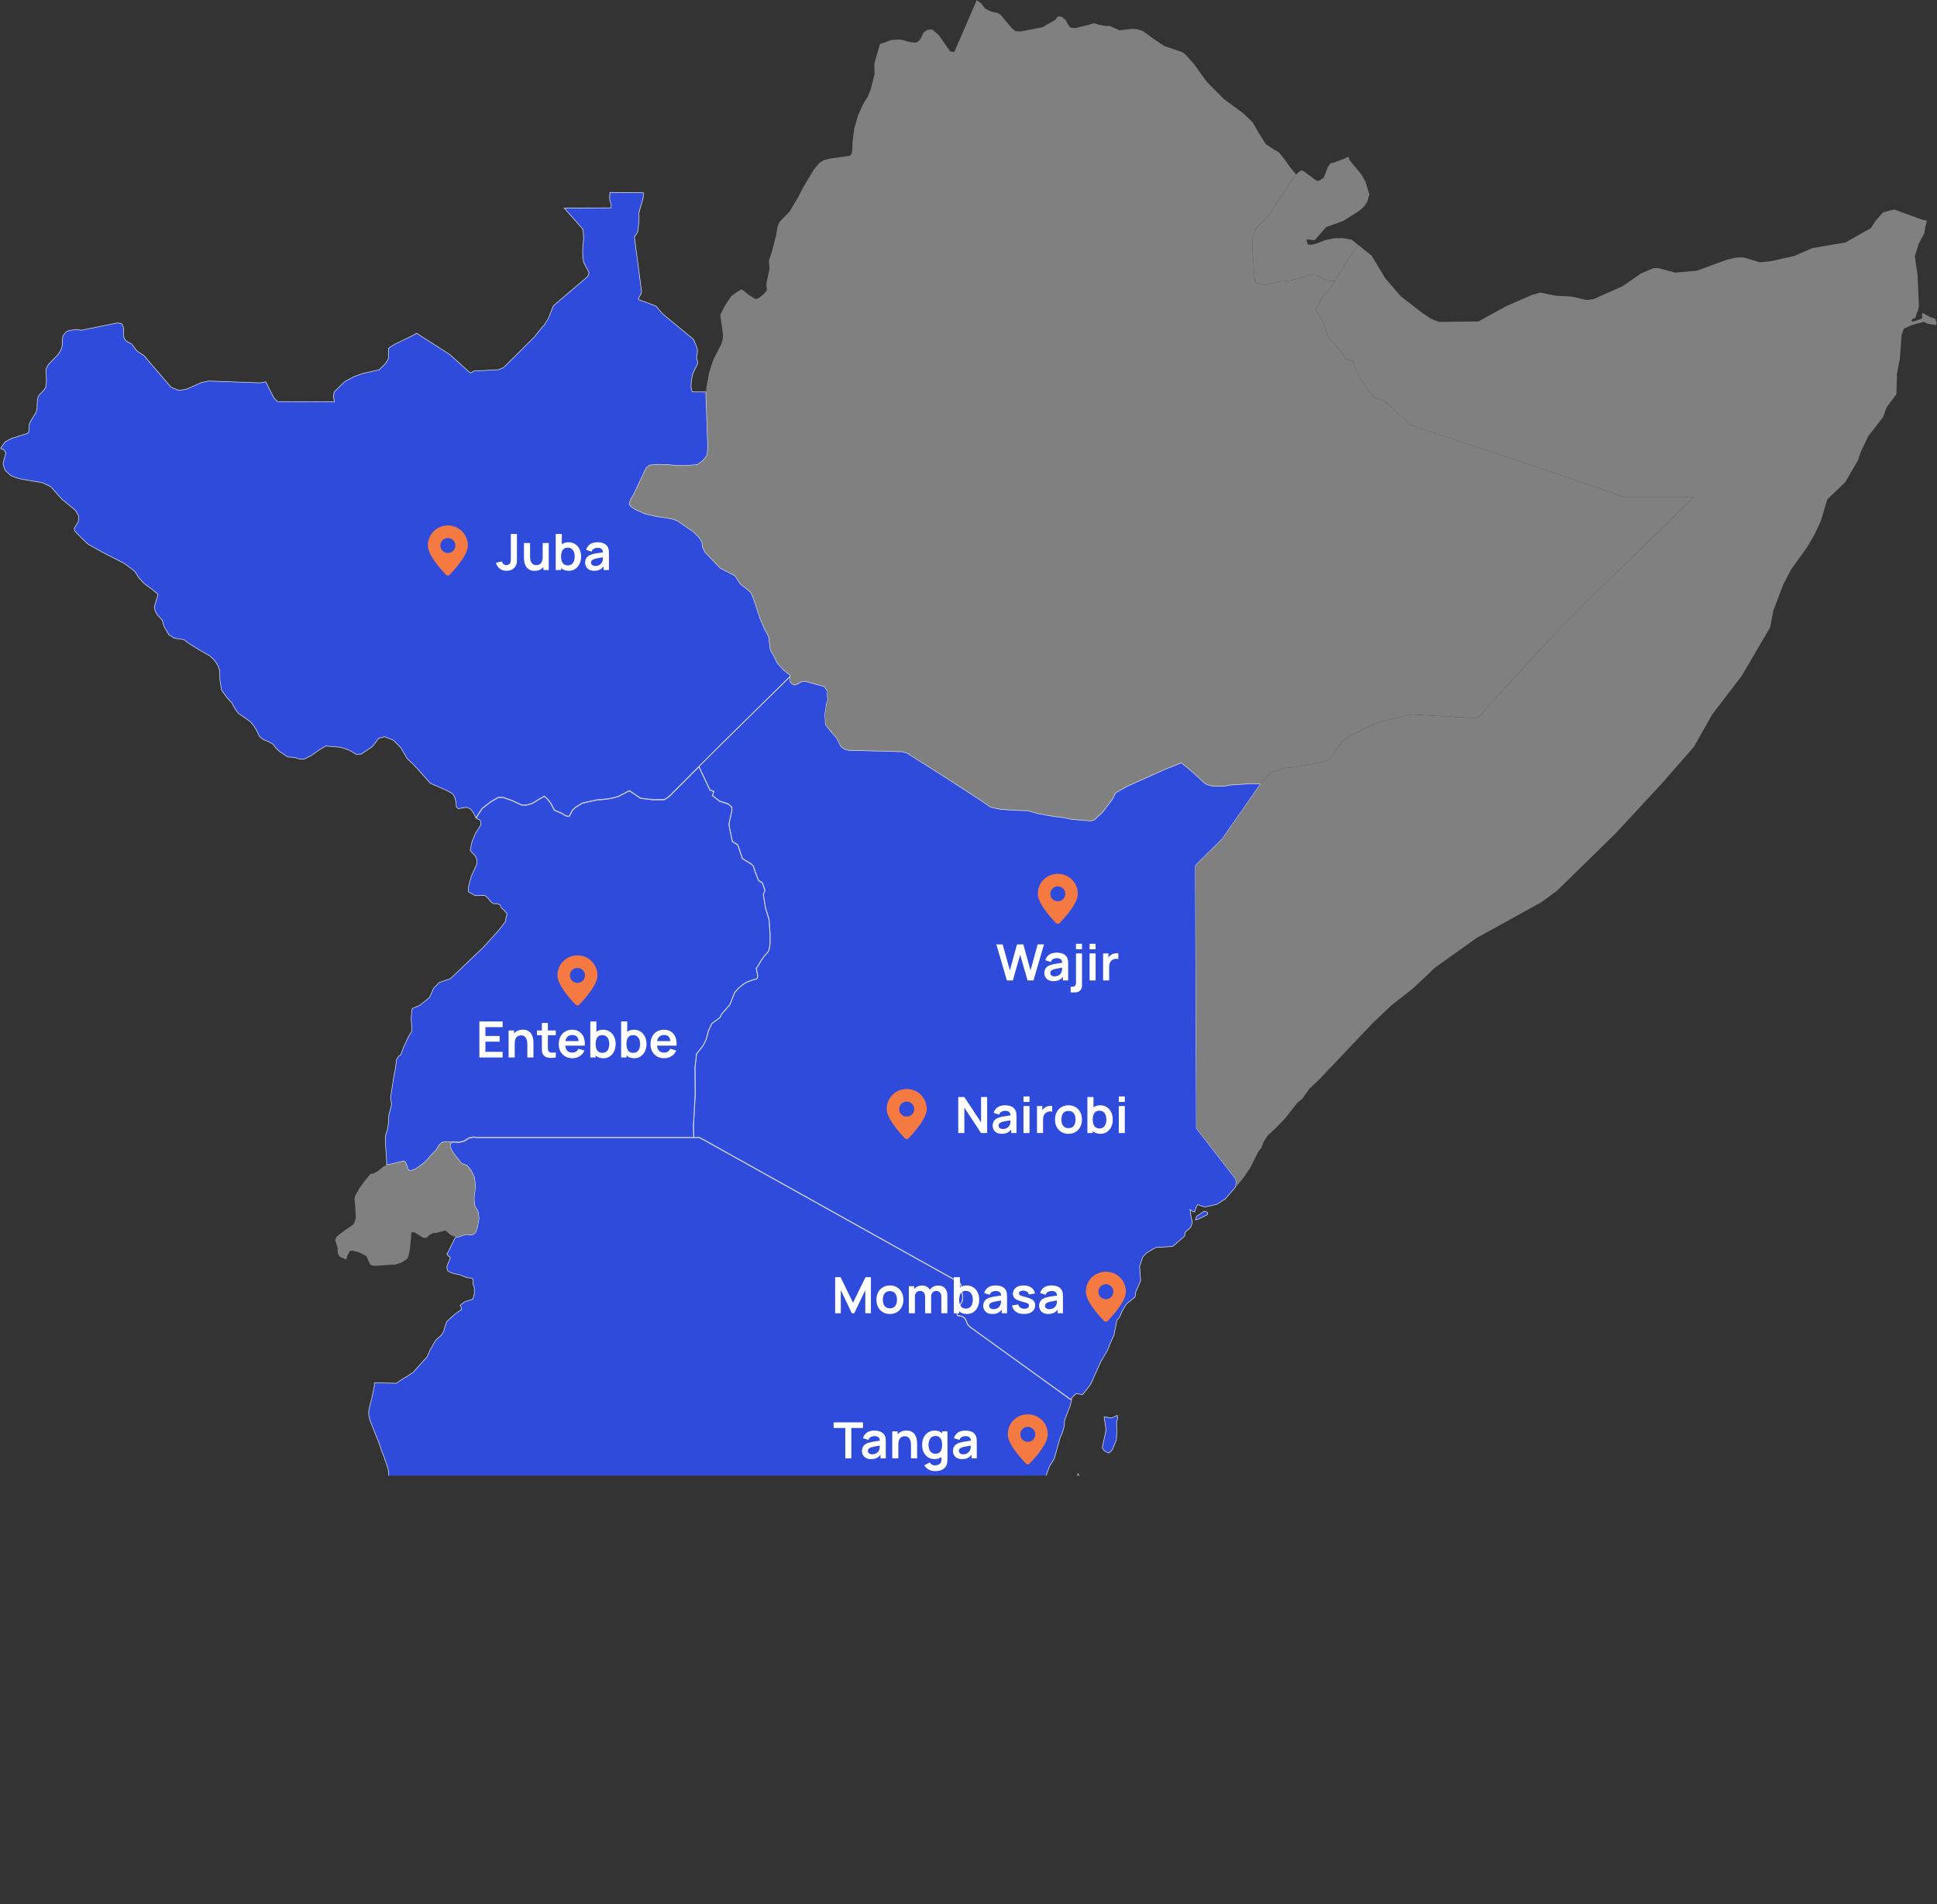
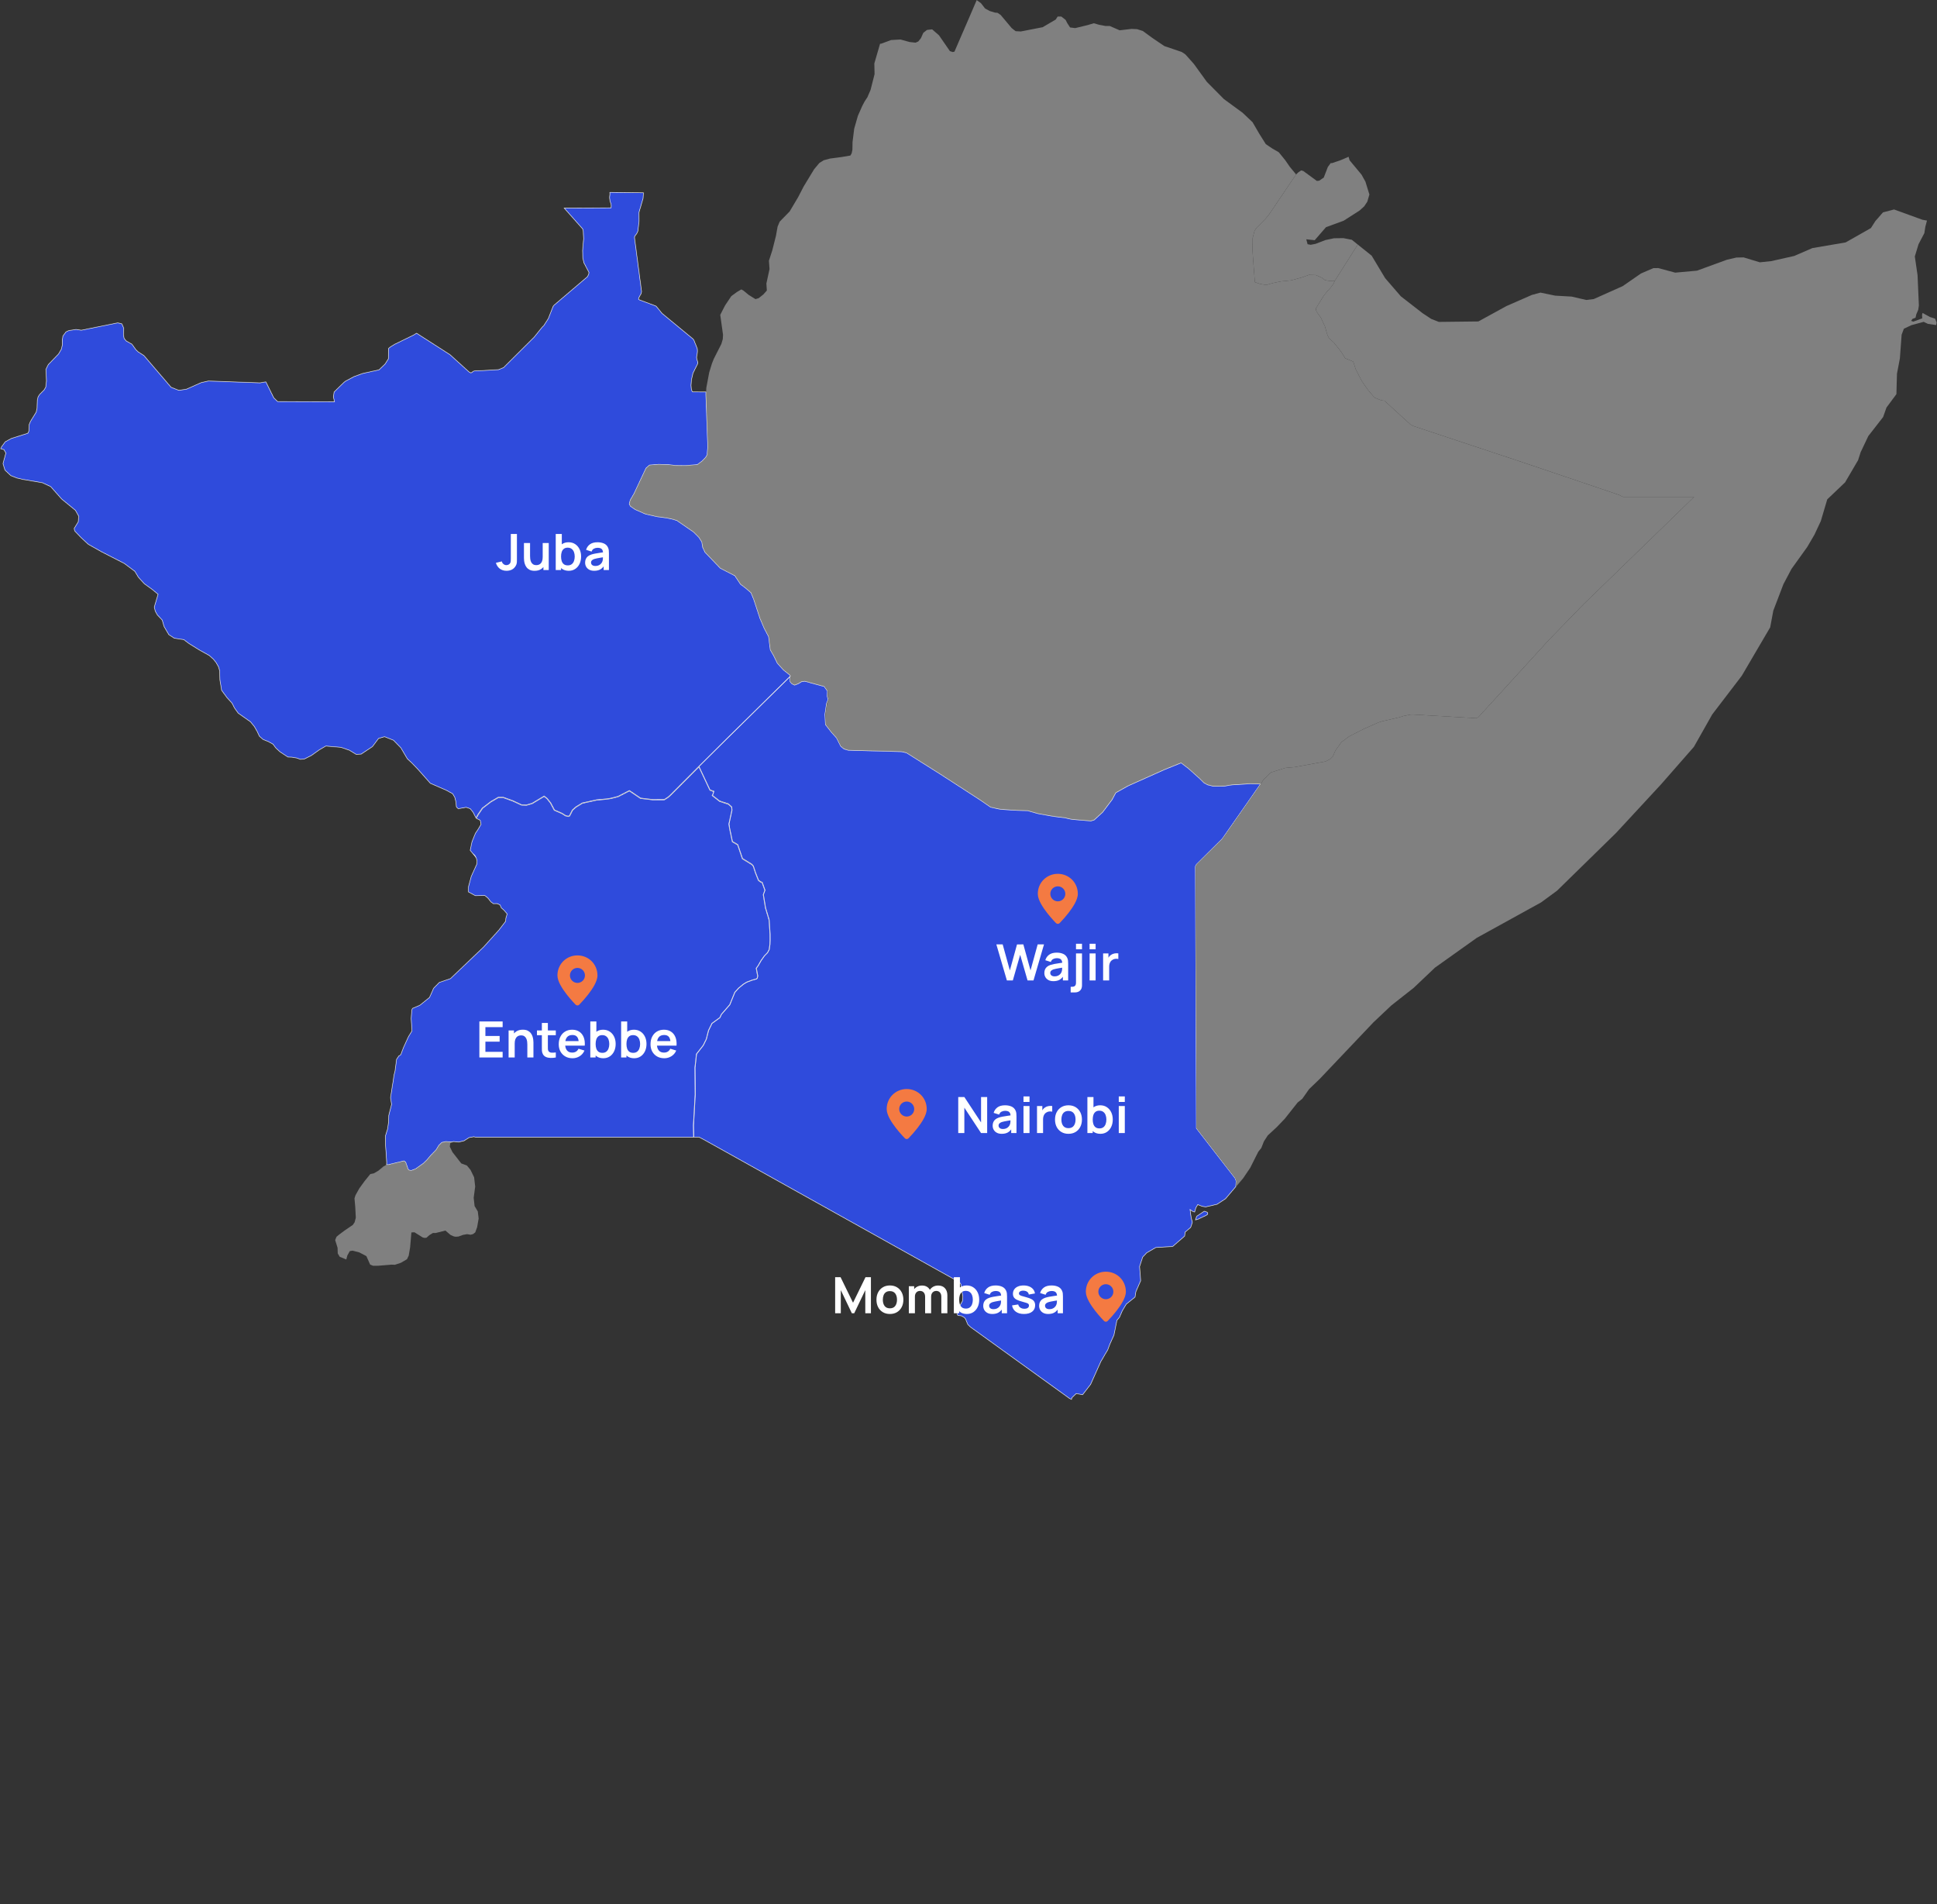
<svg xmlns="http://www.w3.org/2000/svg" width="3871" height="3805" viewBox="0 0 3871 3805" fill="none">
  <rect x="0" y="0" width="3871" height="3805" fill="#333333" stroke="none" />
  <path d="M1789.69 1448.76L1789.58 1449.3L1789.64 1449.69L1789.56 1450.78L1789.34 1450.76L1788.97 1450.2L1789.01 1449.45L1789.37 1449.26L1789.12 1448.79L1789.69 1448.76Z" fill="white" />
  <path d="M2713.44 488.663L2701.14 508.045L2685.41 532.87L2667.54 561.053L2656.36 561.256L2647.7 559.626L2641.73 554.844L2629.48 549.604L2615.67 549.249L2602.51 554.133L2580.24 560.186L2560.1 562.17L2543.85 565.525L2530.44 569.442L2518.3 567.307L2507.82 563.795L2505.49 533.781L2503.06 501.223L2503.32 475.737L2507.01 461.696L2510.3 456.202L2529.33 436.82L2535.91 428.884L2557.62 396.733L2576.29 369.111L2590.21 348.508L2594.51 344.439L2600.38 340.471L2604.53 341.64L2631.66 361.531L2636.42 360.969L2645.48 354.813L2653.67 333.549L2659.44 325.766L2661.92 325.968L2679.33 320.016L2695.07 313.25L2697.1 320.27L2720.88 348.86L2728.73 362.901L2736.67 388.641L2732.52 402.936L2726.3 412.296L2717.14 420.588L2685.31 440.987L2649.93 453.96L2627.36 479.955L2610.56 478.173L2613.14 487.991L2619.36 489.11L2629.18 487.227L2648.66 479.699L2665.92 476.085L2684.6 475.832L2701.5 479.086L2713.44 488.663Z" fill="#808080" />
  <path d="M2029.62 62.26L2039.99 62.873L2083.67 54.378L2109.78 39.065L2113.73 33.012H2120.92L2129.62 39.778L2132.91 46.29L2138.48 54.836L2148.75 56.162L2173.7 50.108L2185.95 46.444L2196.27 49.445L2209.48 51.935H2217.78L2237.52 60.532L2261.2 57.789L2272.39 58.244L2283.88 61.908L2302.55 75.542L2326.89 92.075L2361.71 103.877L2368.9 108.659L2385.7 127.481L2411.82 163.549L2445.98 198.04L2483.22 225.256L2503.11 244.078L2516.53 267.123L2529.68 288.031L2543.09 297.035L2555.54 304.158L2568.45 320.08L2577.66 333.408L2590.21 348.517L2576.29 369.12L2557.62 396.742L2535.91 428.894L2529.33 436.829L2510.3 456.211L2507.01 461.705L2503.32 475.746L2503.06 501.233L2505.49 533.79L2507.82 563.804L2518.3 567.316L2530.44 569.457L2543.85 565.54L2560.1 562.184L2580.24 560.2L2602.51 554.147L2615.67 549.263L2629.48 549.618L2641.73 554.858L2647.7 559.64L2656.36 561.27L2667.54 561.068L2665.16 566.714L2659.04 574.955L2651.5 583.196L2644.87 591.743L2630.14 615.653L2629.69 618.704L2631.51 623.436L2639.45 634.323L2647.75 651.975L2652.41 668.152L2656 675.986L2666.07 684.939L2680.6 703.406L2688.29 715.869L2704.33 722.533L2709.55 738.304L2721.54 761.5L2734.5 780.017L2747.05 794.516L2761.02 800.111L2766.63 800.567L2795.94 827.376L2818.25 847.776L2823.77 851.03L2864 864.409L2910.31 879.772L2947.46 892.083L2994.78 907.751L3041.44 923.267L3085.22 938.02L3146.65 958.775L3196.15 975.511L3235.22 988.738L3243.52 992.858H3290.03H3337.25H3385.58L3350.56 1026.89L3310.93 1065.4L3269.33 1105.79L3242.51 1131.79L3200.05 1173.04L3164.67 1207.33L3128.28 1244.77L3095.39 1278.65L3052.57 1325.56L3024.84 1355.87L2981.42 1403.44L2954.14 1433.25L2949.99 1434.98L2910.97 1432.74L2873.01 1430.51L2824.53 1427.71L2818.96 1427.81L2804.84 1430.61L2796.29 1433.36L2761.37 1441.39L2754.94 1443.48L2725.94 1456.25L2696.34 1471.3L2680.75 1482.9L2668.71 1499.69L2663.54 1511.65L2658.13 1516.88L2648.92 1521.46L2586.92 1532.81L2568.91 1534.34L2539.91 1543.39L2524.42 1558.55L2520.02 1566.18L2499.22 1565.98L2462.88 1568.22L2447.34 1570.66L2439.75 1571.07L2425.83 1571.02L2414.4 1568.27L2406.81 1564.15L2397.39 1554.85L2376.34 1535.97L2361.06 1524.17L2327.5 1537.75L2297.29 1551.23L2254.42 1570.41L2229.98 1584.15L2222.64 1597.93L2203.76 1623.01L2186.91 1638.43L2180.58 1640.3L2142.38 1637.1L2128.61 1633.95L2105.84 1631.15L2075.22 1625.71L2054.72 1619.86L2032.45 1619.14L2000.37 1617.16L1980.58 1612.94L1960.49 1599L1934.68 1582.26L1908.06 1565.02L1880.63 1547.26L1848.24 1526.81L1812.86 1504.48L1804.77 1502.24L1801.22 1501.84L1762.81 1500.82L1722.88 1499.75L1695.91 1499.04L1687.4 1496.45L1681.23 1491.36L1672.88 1474.83L1662.35 1463.08L1650.61 1448.07L1649.65 1427.82L1652.89 1405.69L1655.92 1398.37L1654.2 1391.09L1654.66 1381.07L1648.08 1371.76L1608.81 1361.08L1602.43 1361.89L1595.9 1365.91L1588.46 1368.76L1583.1 1366.07L1579.81 1362.1L1579.71 1355.54L1580.37 1350.66L1578.09 1347.96L1565.59 1337.99L1553.85 1324.87L1546.76 1310.37L1539.88 1298.47L1536.44 1271.86L1527.73 1255.48L1519.23 1235.44L1506.63 1197.23L1501.16 1184.06L1490.94 1175.2L1480.16 1167.01L1468.98 1150.07L1439.88 1135.12L1428.69 1123.47L1409.31 1103.27L1404.5 1093.05L1403.08 1082.92L1397.06 1073.41L1386.33 1062.68L1352.78 1039.58L1343.52 1036.84L1331.52 1034.35L1313.91 1032.06L1290.28 1026.77L1269.63 1017.72L1260.27 1011.31L1258.04 1006.88L1259.96 999.451L1267.45 986.682L1281.62 956.516L1291.44 935.709L1298.12 929.808L1316.29 928.331L1335.62 928.943L1349.74 930.471L1369.68 930.724L1393.57 928.943L1403.03 921.974L1410.52 914.343L1413.66 909.001L1414.67 895.52L1414.62 884.685L1413.1 843.123L1412.19 817.687L1411.13 788.589L1411.28 782.739L1411.49 775.261L1417.3 744.179L1422.77 726.374L1426.52 716.962L1441.6 687.254L1444.43 677.741L1444.94 669.042L1439.37 629.108L1449.04 610.286L1461.49 591.667L1472.37 583.68L1481.43 578.288L1485.68 580.575L1496.1 589.172L1509.77 597.668L1516.14 595.786L1525.51 588.358L1532.49 580.524L1531.58 566.484L1537.85 537.64L1536.64 520.954L1543.37 500.3L1550.71 471.151L1554 452.736L1558.2 442.816L1578.09 422.468L1595.19 393.674L1606.07 372.614L1626.93 338.225L1637.45 325.66L1646.01 320.267L1658.76 316.81L1682.49 313.658L1699.55 310.758L1702.03 306.279L1703.5 299.259L1703.75 283.844L1707.04 257.341L1714.43 231.447L1723.13 211.811L1727.84 202.858L1733.46 194.26L1739.78 179.66L1747.78 148.121L1747.32 126.703L1758.76 87.431L1761.29 87.229L1780.73 80.005L1799.6 78.937L1817.87 83.972L1829.77 85.248L1835.33 82.707L1840.44 76.195L1845.15 65.615L1852.64 59.764L1862.86 58.646L1876.53 70.55L1898.34 102.14L1903.96 104.018L1907.45 103.203L1918.38 77.819L1926.93 58.131L1942.83 21.3L1951.88 0.189L1960.34 6.294L1968.74 17.078L1978.25 22.114L1988.53 25.216L1993.49 25.621L1999.81 29.897L2021.88 56.198L2029.62 62.26Z" fill="#808080" />
  <mask id="path-4-inside-1_1095_764" fill="white">
    <path d="M2520.02 1566.17L2502.56 1591.19L2481.6 1621.21L2442.99 1676.4L2413.64 1705.45L2391.47 1727.43L2389.4 1731.4L2389.5 1755.86L2389.75 1815.69L2390.21 1935.29L2390.66 2054.83L2391.12 2174.38L2391.32 2234.15L2391.42 2254.25L2410.9 2279.38L2429.93 2303.95L2455.09 2336.41L2468.6 2353.8L2470.83 2359.6L2470.12 2371.25L2449.42 2395.62L2432.46 2406.71L2409.64 2412L2402.81 2410.98L2393.85 2407.53L2390.36 2413.38L2387.73 2422.48L2382.66 2420.54L2378.87 2417.85L2381.15 2434.03L2383.47 2442.02L2379.98 2452.7L2368.9 2462.11L2367.89 2470.1L2343.9 2490.95L2309.84 2493.24L2291.92 2503.62L2283.98 2512.12L2277.9 2530.68L2280.03 2559.12L2270.52 2581L2268.74 2591.98L2251.13 2606.18L2243.34 2619.2L2237.57 2632.48L2232.56 2638.28L2226.59 2667.98L2218.39 2686.04L2216.16 2692.05L2214.14 2697.44L2207.81 2708.02L2203.66 2715.35L2200.68 2720.13L2179.93 2766.42L2163.73 2787.33L2151.03 2784.94L2142.58 2793.03L2141.67 2796.84L2137.16 2794.71L2126.58 2787.03L2104.77 2771.31L2082.96 2755.59L2061.15 2739.87L2039.34 2724.15L2017.52 2708.43L1995.71 2692.71L1973.9 2676.99L1952.09 2661.27L1939.28 2652.07L1933.66 2646.62L1929.21 2635.79L1927.09 2633.09L1921.27 2629.68L1914.43 2628.92L1912.46 2626.83L1912.51 2621.59L1914.84 2614.07L1922.89 2599.67L1923.75 2591.17L1922.18 2581.56L1919.7 2566.14L1917.52 2562.63L1903.05 2554.54L1872.78 2537.66L1842.52 2520.77L1812.25 2503.88L1781.94 2486.99L1751.68 2470.1L1721.41 2453.21L1691.15 2436.32L1660.88 2419.43L1630.57 2402.54L1600.3 2385.65L1569.99 2368.76L1539.73 2351.87L1509.46 2334.98L1479.2 2318.09L1448.93 2301.21L1418.62 2284.32L1407.23 2277.96L1397.01 2272.62H1386.18L1385.72 2248.45L1389.17 2186.95L1388.76 2132.92L1391.85 2105.86L1405.21 2088.72L1411.38 2076.25L1415.79 2058.86L1422.77 2044.66L1438.61 2033.11L1441.44 2026.76L1458.25 2007.48L1468.32 1982.7L1475.91 1974.26L1485.42 1966.47L1492.1 1962.35L1503.14 1958.23L1511.79 1955.9L1513.36 1953.91L1514.12 1949.89L1511.23 1934.53L1514.93 1929.49L1520.8 1919.22L1527.53 1909.65L1533.6 1903.55L1536.99 1897.29L1538.56 1886.51L1538.82 1878.83L1538.77 1866.31L1536.84 1837.88L1529.71 1814.07L1525.3 1787.41L1528.54 1778.66L1522.92 1763.04L1520.14 1762.18L1515.59 1758.77L1509.72 1744.02L1505.31 1730.59L1502.58 1727.23L1483.55 1715.48L1474.09 1687.76L1463.46 1681.6L1457.69 1654.03L1456.58 1646.2L1462.6 1618.67L1461.99 1612.37L1455.62 1606.57L1437.75 1600.62L1423.28 1589.27L1425.15 1585.3L1426.21 1581.18L1418.57 1578.44L1396.4 1531.39L1424.9 1503.1L1453.79 1474.46L1490.69 1438.19L1524.54 1404.87L1553.8 1376.08L1579.91 1350.39L1579.25 1355.27L1579.35 1361.78L1582.59 1365.75L1587.96 1368.49L1595.4 1365.59L1601.92 1361.57L1608.3 1360.71L1647.52 1371.39L1654.1 1380.7L1653.65 1390.72L1655.37 1398L1652.33 1405.32L1649.09 1427.4L1650.1 1447.65L1661.8 1462.65L1672.32 1474.41L1680.67 1490.94L1686.85 1496.03L1695.35 1498.67L1722.32 1499.38L1762.25 1500.45L1800.66 1501.47L1804.16 1501.87L1812.31 1504.11L1847.68 1526.39L1880.07 1546.84L1907.5 1564.59L1934.12 1581.84L1959.98 1598.63L1980.02 1612.51L1999.81 1616.74L2031.95 1618.77L2054.16 1619.49L2074.71 1625.34L2105.28 1630.78L2128.05 1633.58L2141.82 1636.73L2180.03 1639.94L2186.35 1638.05L2203.21 1622.64L2222.08 1597.56L2229.47 1583.77L2253.87 1570.04L2296.73 1550.91L2326.94 1537.38L2360.55 1523.8L2375.83 1535.55L2396.89 1554.42L2406.3 1563.73L2413.84 1567.85L2425.28 1570.59L2439.19 1570.64L2446.79 1570.24L2462.32 1567.8L2498.66 1565.56L2520.02 1566.17ZM2393.65 2436.88L2388.38 2438.1L2391.12 2429.96L2406.7 2419.53L2413.03 2421.87L2414.24 2424.21L2413.89 2426.4L2411.26 2428.54L2393.65 2436.88Z" />
  </mask>
  <path d="M2520.02 1566.17L2502.56 1591.19L2481.6 1621.21L2442.99 1676.4L2413.64 1705.45L2391.47 1727.43L2389.4 1731.4L2389.5 1755.86L2389.75 1815.69L2390.21 1935.29L2390.66 2054.83L2391.12 2174.38L2391.32 2234.15L2391.42 2254.25L2410.9 2279.38L2429.93 2303.95L2455.09 2336.41L2468.6 2353.8L2470.83 2359.6L2470.12 2371.25L2449.42 2395.62L2432.46 2406.71L2409.64 2412L2402.81 2410.98L2393.85 2407.53L2390.36 2413.38L2387.73 2422.48L2382.66 2420.54L2378.87 2417.85L2381.15 2434.03L2383.47 2442.02L2379.98 2452.7L2368.9 2462.11L2367.89 2470.1L2343.9 2490.95L2309.84 2493.24L2291.92 2503.62L2283.98 2512.12L2277.9 2530.68L2280.03 2559.12L2270.52 2581L2268.74 2591.98L2251.13 2606.18L2243.34 2619.2L2237.57 2632.48L2232.56 2638.28L2226.59 2667.98L2218.39 2686.04L2216.16 2692.05L2214.14 2697.44L2207.81 2708.02L2203.66 2715.35L2200.68 2720.13L2179.93 2766.42L2163.73 2787.33L2151.03 2784.94L2142.58 2793.03L2141.67 2796.84L2137.16 2794.71L2126.58 2787.03L2104.77 2771.31L2082.96 2755.59L2061.15 2739.87L2039.34 2724.15L2017.52 2708.43L1995.71 2692.71L1973.9 2676.99L1952.09 2661.27L1939.28 2652.07L1933.66 2646.62L1929.21 2635.79L1927.09 2633.09L1921.27 2629.68L1914.43 2628.92L1912.46 2626.83L1912.51 2621.59L1914.84 2614.07L1922.89 2599.67L1923.75 2591.17L1922.18 2581.56L1919.7 2566.14L1917.52 2562.63L1903.05 2554.54L1872.78 2537.66L1842.52 2520.77L1812.25 2503.88L1781.94 2486.99L1751.68 2470.1L1721.41 2453.21L1691.15 2436.32L1660.88 2419.43L1630.57 2402.54L1600.3 2385.65L1569.99 2368.76L1539.73 2351.87L1509.46 2334.98L1479.2 2318.09L1448.93 2301.21L1418.62 2284.32L1407.23 2277.96L1397.01 2272.62H1386.18L1385.72 2248.45L1389.17 2186.95L1388.76 2132.92L1391.85 2105.86L1405.21 2088.72L1411.38 2076.25L1415.79 2058.86L1422.77 2044.66L1438.61 2033.11L1441.44 2026.76L1458.25 2007.48L1468.32 1982.7L1475.91 1974.26L1485.42 1966.47L1492.1 1962.35L1503.14 1958.23L1511.79 1955.9L1513.36 1953.91L1514.12 1949.89L1511.23 1934.53L1514.93 1929.49L1520.8 1919.22L1527.53 1909.65L1533.6 1903.55L1536.99 1897.29L1538.56 1886.51L1538.82 1878.83L1538.77 1866.31L1536.84 1837.88L1529.71 1814.07L1525.3 1787.41L1528.54 1778.66L1522.92 1763.04L1520.14 1762.18L1515.59 1758.77L1509.72 1744.02L1505.31 1730.59L1502.58 1727.23L1483.55 1715.48L1474.09 1687.76L1463.46 1681.6L1457.69 1654.03L1456.58 1646.2L1462.6 1618.67L1461.99 1612.37L1455.62 1606.57L1437.75 1600.62L1423.28 1589.27L1425.15 1585.3L1426.21 1581.18L1418.57 1578.44L1396.4 1531.39L1424.9 1503.1L1453.79 1474.46L1490.69 1438.19L1524.54 1404.87L1553.8 1376.08L1579.91 1350.39L1579.25 1355.27L1579.35 1361.78L1582.59 1365.75L1587.96 1368.49L1595.4 1365.59L1601.92 1361.57L1608.3 1360.71L1647.52 1371.39L1654.1 1380.7L1653.65 1390.72L1655.37 1398L1652.33 1405.32L1649.09 1427.4L1650.1 1447.65L1661.8 1462.65L1672.32 1474.41L1680.67 1490.94L1686.85 1496.03L1695.35 1498.67L1722.32 1499.38L1762.25 1500.45L1800.66 1501.47L1804.16 1501.87L1812.31 1504.11L1847.68 1526.39L1880.07 1546.84L1907.5 1564.59L1934.12 1581.84L1959.98 1598.63L1980.02 1612.51L1999.81 1616.74L2031.95 1618.77L2054.16 1619.49L2074.71 1625.34L2105.28 1630.78L2128.05 1633.58L2141.82 1636.73L2180.03 1639.94L2186.35 1638.05L2203.21 1622.64L2222.08 1597.56L2229.47 1583.77L2253.87 1570.04L2296.73 1550.91L2326.94 1537.38L2360.55 1523.8L2375.83 1535.55L2396.89 1554.42L2406.3 1563.73L2413.84 1567.85L2425.28 1570.59L2439.19 1570.64L2446.79 1570.24L2462.32 1567.8L2498.66 1565.56L2520.02 1566.17ZM2393.65 2436.88L2388.38 2438.1L2391.12 2429.96L2406.7 2419.53L2413.03 2421.87L2414.24 2424.21L2413.89 2426.4L2411.26 2428.54L2393.65 2436.88Z" fill="#2F4BDC" stroke="white" stroke-width="2" mask="url(#path-4-inside-1_1095_764)" />
  <path d="M904.485 2282.08L899.83 2284.26L898.867 2291.13L904.232 2302.07L921.844 2324.66L933.028 2328.77L940.316 2337.58L947.502 2352.38L949.628 2370.95L946.642 2393.23L948.414 2409.76L954.892 2420.65L956.561 2434.74L953.525 2452.04L949.78 2462.41L945.377 2465.87L940.367 2467.15L933.585 2465.98L925.336 2467.45L916.378 2470.71L910.71 2471.16L907.167 2470.55L900.589 2467.75L890.113 2458.8L870.578 2463.73L865.263 2463.63L858.128 2467.91L852.257 2473.15L848.765 2473.5L845.121 2472.79L828.319 2462.26L822.145 2462.56L819.615 2492.22L816.831 2508.75L813.339 2516.08L801.294 2523.15L789.199 2527.17L782.569 2526.92L755.898 2529.1L745.473 2529.15L739.704 2526.76L732.213 2509.93L718.094 2502.45L704.53 2498.94L699.014 2499.9L694.105 2508.7L692.08 2516.59L678.922 2511.2L674.975 2504.53L674.62 2493.24L669.812 2477.77L672.495 2471.21L677.658 2466.94L688.588 2458.8L705.188 2447.46L708.731 2442.12L711.059 2433.11L709.996 2412.2L708.427 2394.55L710.401 2388.29L717.993 2374.66L728.114 2360.67L740.007 2345.92L747.143 2344.49L756.506 2338.95L766.425 2330.65L771.992 2327.55L776.648 2327.45L807.266 2320.12L810.302 2322.41L815.262 2336.6L817.894 2338.69L822.145 2339.2L830.749 2335.95L846.488 2324.81L853.37 2318.09L861.468 2308.58L871.843 2297.9L877.612 2288.54L883.23 2283.09L890.619 2281.46L898.817 2281.92L904.485 2282.08Z" fill="#808080" />
  <path d="M2470.11 2371.15L2470.77 2359.5L2468.54 2353.7L2455.08 2336.25L2429.93 2303.8L2410.9 2279.23L2391.42 2254.15L2391.32 2234.05L2391.11 2174.28L2390.61 2054.78L2390.2 1935.24L2389.7 1815.69L2389.44 1755.86L2389.39 1731.4L2391.42 1727.43L2413.63 1705.5L2442.99 1676.4L2481.55 1621.21L2502.5 1591.14L2520.01 1566.17L2524.42 1558.54L2539.9 1543.38L2568.9 1534.32L2586.92 1532.79L2648.91 1521.45L2658.12 1516.87L2663.54 1511.63L2668.7 1499.67L2680.75 1482.89L2696.33 1471.29L2725.94 1456.23L2754.94 1443.46L2761.37 1441.38L2796.29 1433.34L2804.84 1430.6L2818.96 1427.8L2824.53 1427.7L2873.01 1430.49L2910.97 1432.73L2949.98 1434.97L2954.13 1433.24L2981.41 1403.43L3024.84 1355.86L3052.57 1325.54L3095.38 1278.64L3128.28 1244.76L3164.67 1207.32L3200.04 1173.03L3242.5 1131.78L3269.33 1105.78L3310.93 1065.39L3350.55 1026.88L3385.57 992.846H3337.24H3290.02H3243.52L3235.22 988.727L3196.15 975.5L3146.65 958.764L3085.21 938.008L3041.43 923.256L2994.77 907.74L2947.45 892.072L2910.31 879.761L2864 864.398L2823.77 851.018L2818.25 847.764L2795.93 827.365L2766.63 800.556L2761.01 800.1L2747.04 794.505L2734.49 780.006L2721.54 761.489L2709.54 738.292L2704.33 722.522L2688.29 715.858L2680.59 703.394L2666.07 684.928L2656 675.975L2652.41 668.141L2647.75 651.964L2639.45 634.311L2631.5 623.425L2629.68 618.693L2630.14 615.641L2644.86 591.732L2651.49 583.185L2659.04 574.944L2665.16 566.703L2667.54 561.056L2685.4 532.873L2701.14 508.048L2713.44 488.666L2741.17 510.846L2768.15 555.816L2799.58 592.139L2843 625.815L2860.2 637.211L2875.44 643.213L2954.44 642.297L3010.51 611.571L3061.42 589.288L3078.53 584.658L3108.09 590.762L3140.68 592.594L3169.98 599.36L3184.86 597.629L3242.86 571.735L3279.3 546.503L3304.14 535.769L3313.91 535.668L3347.82 544.774L3391.39 540.806L3451.01 519.033L3469.99 514.605L3484.46 514.301L3516.9 524.119L3521.96 523.608L3539.53 521.776L3585.83 511.399L3621.92 495.73L3688.37 484.386L3738.92 455.695L3747.78 441.807L3763.06 424.307L3785.23 418.558L3841.91 439.11L3850.97 440.74L3847.68 453.152L3845.71 465.819L3834.12 487.898L3826.68 512.418L3832.14 549.858L3834.78 610.497L3833.41 619.297L3829.67 627.946L3828.1 634.813L3821.97 637.202L3819.29 641.119L3823.74 642.647L3841.46 636.085L3841.15 628.811L3842.17 625.248L3856.74 633.336L3867.17 636.692L3870.2 644.322L3869.39 649.511L3852.84 647.123L3844.39 643.105L3819.85 649.718L3804.82 656.84L3800.31 668.743L3796.82 716.155L3791 746.882L3789.89 787.528L3770 814.388L3763.32 833.312L3733.76 871.261L3718.38 903.616L3713.32 919.436L3687.35 963.796L3651.67 997.778L3638.82 1041.17L3626.07 1068.39L3611.64 1093.01L3580.16 1136.86L3564.07 1167.28L3543.88 1220.09L3537.65 1253.46L3480.82 1350.32L3421.86 1427.44L3385.17 1492.3L3319.28 1567.49L3229.45 1664.5L3111.83 1779.57L3079.95 1803.02L2951.25 1873.98L2867.8 1933.4L2825.18 1973.84L2780.45 2009.05L2744.92 2042.57L2637.58 2155.61L2626.54 2166.24L2616.12 2176.26L2602.61 2195.44L2593.19 2203.02L2567.59 2235.37L2551.54 2252.11L2533.63 2268.69L2525.98 2280.39L2520.62 2293.87L2514.6 2301.35L2498.45 2333.5L2484.18 2354.56L2470.11 2371.15Z" fill="#808080" />
  <mask id="path-7-inside-2_1095_764" fill="white">
    <path d="M1394.43 727.503L1385.27 745.868L1382.33 758.942L1381.42 769.93L1381.98 776.289L1382.99 780.358L1383.45 781.325L1383.85 781.988L1384.26 782.443L1384.71 782.595L1411.13 782.696H1411.28L1411.13 788.547L1412.19 817.645L1413.1 843.081L1414.62 884.643L1414.67 895.478L1413.66 908.959L1410.52 914.301L1403.03 921.931L1393.57 928.901L1369.68 930.682L1349.74 930.429L1335.62 928.901L1316.29 928.288L1298.12 929.766L1291.44 935.667L1281.62 956.474L1267.45 986.64L1259.96 999.409L1258.04 1006.84L1260.26 1011.26L1269.63 1017.67L1290.28 1026.73L1313.91 1032.02L1331.52 1034.31L1343.52 1036.8L1352.78 1039.54L1386.33 1062.63L1397.06 1073.37L1403.08 1082.88L1404.5 1093L1409.31 1103.23L1428.69 1123.43L1439.87 1135.08L1468.97 1150.03L1480.16 1166.97L1490.94 1175.16L1501.16 1184.01L1506.63 1197.19L1519.23 1235.39L1527.73 1255.44L1536.44 1271.82L1539.88 1298.42L1546.76 1310.33L1553.84 1324.83L1565.59 1337.95L1578.09 1347.92L1580.36 1350.61L1554.25 1376.3L1524.95 1405.1L1491.09 1438.47L1454.2 1474.69L1425.3 1503.38L1396.81 1531.66L1363.51 1565.09L1338.91 1589.76L1334.81 1593.22L1327.67 1597.8L1304.24 1597.9L1280.05 1595L1257.78 1579.99L1235.16 1591.64L1220.84 1595.3L1212.29 1596.63L1192.09 1598.51L1163.8 1604.76L1151 1612.55L1144.07 1618.7L1138.35 1630.05L1135.46 1631.22L1130.25 1629.89L1123.01 1625.31L1107.88 1618.75L1100.24 1604.3L1093.26 1595.6L1087.44 1591.02L1063.45 1605.42L1051.81 1608.78L1042.29 1608.37L1024.88 1600.28L1005.65 1593.36L995.732 1593.41L980.904 1602.06L964.052 1614.98L955.397 1627.75L951.197 1635.33L948.11 1629.28L945.276 1623.63L939.608 1616.41L931.46 1613.56L924.07 1614.99L915.417 1616.41L911.519 1612.29L910.71 1602.37L908.332 1593.22L904.283 1586.35L891.833 1579.48L859.747 1565.54L835.101 1537.72L822.702 1524.8L813.643 1516.45L800.788 1494.58L786.162 1479.52L768.449 1472.5L756.758 1475.96L744.714 1492.08L721.99 1507.24L711.565 1507.75L698.204 1499.56L681.402 1493.71L651.29 1491.17L638.84 1498.34L622.544 1509.94L608.728 1516.86L600.175 1517.68L592.179 1514.88L583.12 1513.4L575.275 1513.15L559.182 1502.57L550.831 1494.78L545.264 1487.3L536.155 1482.22L525.527 1477.95L517.936 1471.28L514.141 1462.94L508.118 1452.26L500.324 1442.64L475.728 1425.35L468.39 1415.12L463.228 1405.15L453.207 1394.16L442.428 1379.46L438.987 1357.94L438.531 1340.59L436.254 1332.56L431.699 1324.52L426.385 1317.7L417.832 1310.07L397.791 1298.93L377.042 1286.01L367.122 1278.48L348.245 1275.74L336.959 1268.36L327.496 1252.13L323.7 1239.16L314.134 1229.04L310.035 1221.71L307.758 1213.27L315.349 1187.58L304.367 1178.47L288.021 1166.67L276.279 1153.75L269.144 1141.9L248.141 1126.23L202.391 1102.78L175.973 1087.82L161.549 1074.39L148.948 1061.21L147.683 1055.82L155.831 1042.7L157.046 1031.86L150.365 1019.96L122.935 997.472L101.072 972.748L84.523 965.016L44.643 958.149L33.206 955.406L21.263 950.674L9.471 939.533L5.472 926.357L11.242 905.246L7.547 898.785L0.816 897.009L2.638 892.631L10.179 882.355L22.477 875.691L55.423 865.263L57.245 861.244L57.903 848.068L60.585 841.608L71.921 823.294L73.541 816.019L74.047 800.453L75.566 793.077L78.855 787.837L87.863 778.781L91.001 773.237L92.368 761.282L91.406 737.678L96.011 728.317L116.761 706.85L122.328 697.235L124.201 688.638L123.998 679.888L125.263 671.24L131.437 662.897L136.701 660.306L151.985 657.664L162.41 659.345L235.286 644.643L243.839 646.632L247.635 655.331L247.28 669.27L248.546 676.036L252.443 680.818L264.032 687.432L272.028 698.522L276.33 702.59L288.021 710.17L342.223 773.454L357.507 779.457L372.335 777.266L401.789 764.141L416.516 760.836L519.555 764.551L531.094 762.567L531.803 762.87L547.491 794.614L554.931 801.838L667.94 802.192L665.814 793.137L667.231 783.064L680.44 770.092L687.121 763.632L689.955 761.344L707.415 752.035L724.47 745.828L757.265 738.554L769.208 727.057L775.838 716.577L776.04 695.873L780.393 692.467L788.186 687.684L826.093 669.167L832.52 665.25L899.525 708.235L937.077 742.268L939.354 743.944L941.328 744.556L943.302 743.387L944.972 741.808L947.705 740.791L949.527 740.335L965.62 739.88L996.036 738.199L1006.06 734.131L1067.14 673.34L1082.68 653.958L1086.57 649.99L1095.43 636.204L1104.74 612.396L1106.62 609.704L1173.57 552.626L1175.9 548.097L1176.56 544.483L1166.44 525.254L1164.26 515.487L1163.85 500.429L1165.83 477.028L1165.12 462.225L1164.87 460.494L1164.21 458.202L1163.75 457.336L1126.4 415.214L1220.79 414.809L1220.99 411.302L1220.89 409.47L1220.64 407.79L1218.87 402.754L1217.8 395.989L1217.75 394.162L1217.9 392.279L1218.41 388.822L1218.46 386.94L1218.36 386.024L1218.21 385.209L1218.26 384.445L1218.66 383.833L1286.48 384.698L1285.57 396.653L1277.37 424.682L1277.52 441.47L1275.55 460.699L1275.09 462.228L1273.22 466.398L1271.6 468.736L1269.73 471.023L1269.22 471.888L1268.61 473.316L1268.56 475.401L1282.63 582.637L1282.08 585.329L1281.57 587.06L1277.83 593.774L1276.86 595.966L1276.66 597.646L1278.18 598.815L1309.4 610.413L1310.92 611.127L1312.14 612.043L1323.37 625.829L1384.86 676.548L1386.99 679.088L1393.37 695.01L1394.07 697.45L1394.28 701.215L1394.12 704.165L1392.56 713.729L1393.06 718L1394.12 720.85L1394.98 724.154V725.121L1394.88 725.986L1394.43 727.503Z" />
  </mask>
  <path d="M1394.43 727.503L1385.27 745.868L1382.33 758.942L1381.42 769.93L1381.98 776.289L1382.99 780.358L1383.45 781.325L1383.85 781.988L1384.26 782.443L1384.71 782.595L1411.13 782.696H1411.28L1411.13 788.547L1412.19 817.645L1413.1 843.081L1414.62 884.643L1414.67 895.478L1413.66 908.959L1410.52 914.301L1403.03 921.931L1393.57 928.901L1369.68 930.682L1349.74 930.429L1335.62 928.901L1316.29 928.288L1298.12 929.766L1291.44 935.667L1281.62 956.474L1267.45 986.64L1259.96 999.409L1258.04 1006.84L1260.26 1011.26L1269.63 1017.67L1290.28 1026.73L1313.91 1032.02L1331.52 1034.31L1343.52 1036.8L1352.78 1039.54L1386.33 1062.63L1397.06 1073.37L1403.08 1082.88L1404.5 1093L1409.31 1103.23L1428.69 1123.43L1439.87 1135.08L1468.97 1150.03L1480.16 1166.97L1490.94 1175.16L1501.16 1184.01L1506.63 1197.19L1519.23 1235.39L1527.73 1255.44L1536.44 1271.82L1539.88 1298.42L1546.76 1310.33L1553.84 1324.83L1565.59 1337.95L1578.09 1347.92L1580.36 1350.61L1554.25 1376.3L1524.95 1405.1L1491.09 1438.47L1454.2 1474.69L1425.3 1503.38L1396.81 1531.66L1363.51 1565.09L1338.91 1589.76L1334.81 1593.22L1327.67 1597.8L1304.24 1597.9L1280.05 1595L1257.78 1579.99L1235.16 1591.64L1220.84 1595.3L1212.29 1596.63L1192.09 1598.51L1163.8 1604.76L1151 1612.55L1144.07 1618.7L1138.35 1630.05L1135.46 1631.22L1130.25 1629.89L1123.01 1625.31L1107.88 1618.75L1100.24 1604.3L1093.26 1595.6L1087.44 1591.02L1063.45 1605.42L1051.81 1608.78L1042.29 1608.37L1024.88 1600.28L1005.65 1593.36L995.732 1593.41L980.904 1602.06L964.052 1614.98L955.397 1627.75L951.197 1635.33L948.11 1629.28L945.276 1623.63L939.608 1616.41L931.46 1613.56L924.07 1614.99L915.417 1616.41L911.519 1612.29L910.71 1602.37L908.332 1593.22L904.283 1586.35L891.833 1579.48L859.747 1565.54L835.101 1537.72L822.702 1524.8L813.643 1516.45L800.788 1494.58L786.162 1479.52L768.449 1472.5L756.758 1475.96L744.714 1492.08L721.99 1507.24L711.565 1507.75L698.204 1499.56L681.402 1493.71L651.29 1491.17L638.84 1498.34L622.544 1509.94L608.728 1516.86L600.175 1517.68L592.179 1514.88L583.12 1513.4L575.275 1513.15L559.182 1502.57L550.831 1494.78L545.264 1487.3L536.155 1482.22L525.527 1477.95L517.936 1471.28L514.141 1462.94L508.118 1452.26L500.324 1442.64L475.728 1425.35L468.39 1415.12L463.228 1405.15L453.207 1394.16L442.428 1379.46L438.987 1357.94L438.531 1340.59L436.254 1332.56L431.699 1324.52L426.385 1317.7L417.832 1310.07L397.791 1298.93L377.042 1286.01L367.122 1278.48L348.245 1275.74L336.959 1268.36L327.496 1252.13L323.7 1239.16L314.134 1229.04L310.035 1221.71L307.758 1213.27L315.349 1187.58L304.367 1178.47L288.021 1166.67L276.279 1153.75L269.144 1141.9L248.141 1126.23L202.391 1102.78L175.973 1087.82L161.549 1074.39L148.948 1061.21L147.683 1055.82L155.831 1042.7L157.046 1031.86L150.365 1019.96L122.935 997.472L101.072 972.748L84.523 965.016L44.643 958.149L33.206 955.406L21.263 950.674L9.471 939.533L5.472 926.357L11.242 905.246L7.547 898.785L0.816 897.009L2.638 892.631L10.179 882.355L22.477 875.691L55.423 865.263L57.245 861.244L57.903 848.068L60.585 841.608L71.921 823.294L73.541 816.019L74.047 800.453L75.566 793.077L78.855 787.837L87.863 778.781L91.001 773.237L92.368 761.282L91.406 737.678L96.011 728.317L116.761 706.85L122.328 697.235L124.201 688.638L123.998 679.888L125.263 671.24L131.437 662.897L136.701 660.306L151.985 657.664L162.41 659.345L235.286 644.643L243.839 646.632L247.635 655.331L247.28 669.27L248.546 676.036L252.443 680.818L264.032 687.432L272.028 698.522L276.33 702.59L288.021 710.17L342.223 773.454L357.507 779.457L372.335 777.266L401.789 764.141L416.516 760.836L519.555 764.551L531.094 762.567L531.803 762.87L547.491 794.614L554.931 801.838L667.94 802.192L665.814 793.137L667.231 783.064L680.44 770.092L687.121 763.632L689.955 761.344L707.415 752.035L724.47 745.828L757.265 738.554L769.208 727.057L775.838 716.577L776.04 695.873L780.393 692.467L788.186 687.684L826.093 669.167L832.52 665.25L899.525 708.235L937.077 742.268L939.354 743.944L941.328 744.556L943.302 743.387L944.972 741.808L947.705 740.791L949.527 740.335L965.62 739.88L996.036 738.199L1006.06 734.131L1067.14 673.34L1082.68 653.958L1086.57 649.99L1095.43 636.204L1104.74 612.396L1106.62 609.704L1173.57 552.626L1175.9 548.097L1176.56 544.483L1166.44 525.254L1164.26 515.487L1163.85 500.429L1165.83 477.028L1165.12 462.225L1164.87 460.494L1164.21 458.202L1163.75 457.336L1126.4 415.214L1220.79 414.809L1220.99 411.302L1220.89 409.47L1220.64 407.79L1218.87 402.754L1217.8 395.989L1217.75 394.162L1217.9 392.279L1218.41 388.822L1218.46 386.94L1218.36 386.024L1218.21 385.209L1218.26 384.445L1218.66 383.833L1286.48 384.698L1285.57 396.653L1277.37 424.682L1277.52 441.47L1275.55 460.699L1275.09 462.228L1273.22 466.398L1271.6 468.736L1269.73 471.023L1269.22 471.888L1268.61 473.316L1268.56 475.401L1282.63 582.637L1282.08 585.329L1281.57 587.06L1277.83 593.774L1276.86 595.966L1276.66 597.646L1278.18 598.815L1309.4 610.413L1310.92 611.127L1312.14 612.043L1323.37 625.829L1384.86 676.548L1386.99 679.088L1393.37 695.01L1394.07 697.45L1394.28 701.215L1394.12 704.165L1392.56 713.729L1393.06 718L1394.12 720.85L1394.98 724.154V725.121L1394.88 725.986L1394.43 727.503Z" fill="#2F4BDC" stroke="white" stroke-width="2" mask="url(#path-7-inside-2_1095_764)" />
  <mask id="path-8-inside-3_1095_764" fill="white">
-     <path d="M2211.41 3265.72L2203.71 3267.6L2200.73 3265.77L2196.02 3259.76L2204.22 3254.68L2212.17 3244.81L2230.64 3230.31L2236.96 3220.75L2239.24 3218.71L2237.93 3230L2227.5 3254.68L2218.59 3256.31L2211.41 3265.72ZM2180.89 3008.06L2191.77 3038.43L2190.4 3044.13L2182.71 3047.58L2178.71 3047.89L2173.96 3043L2170.62 3032.78L2164.8 3035.22L2154.88 3022.96L2145.06 3022.34L2136.35 3007.74L2139.75 2995.03L2137.77 2973.3L2148.35 2962.21L2154.32 2943.49L2161.2 2956.26L2162.77 2976.2L2172.03 2999.6L2179.78 3006.83L2180.89 3008.06ZM2233.22 2827.31L2234.08 2834.49L2231.9 2841.25L2232.36 2862.77L2231.5 2877.07L2223.4 2896.85L2216.77 2903.93L2210.85 2901.84L2205.99 2898.59L2202.2 2893.14L2209.89 2856.87L2205.94 2830.32L2221.17 2832.86L2233.22 2827.31ZM949.075 2272.41L952.061 2272.82H966.939H992.193H1017.45H1042.7H1067.95H1093.21H1118.46H1143.72H1168.97H1194.22H1219.48H1244.73H1269.98H1295.24H1320.49H1345.75H1371H1386.54H1397.37L1407.59 2278.16L1418.98 2284.52L1449.29 2301.41L1479.55 2318.29L1509.82 2335.18L1540.08 2352.07L1570.35 2368.96L1600.66 2385.85L1630.93 2402.74L1661.24 2419.63L1691.5 2436.52L1721.77 2453.41L1752.03 2470.3L1782.3 2487.19L1812.61 2504.08L1842.87 2520.97L1873.14 2537.85L1903.4 2554.74L1917.88 2562.83L1920.05 2566.34L1922.53 2581.76L1924.1 2591.37L1923.24 2599.87L1915.19 2614.26L1912.87 2621.79L1912.82 2627.03L1914.79 2629.12L1921.62 2629.88L1927.44 2633.29L1929.57 2635.98L1934.02 2646.82L1939.64 2652.26L1952.44 2661.47L1974.25 2677.19L1996.07 2692.91L2017.88 2708.63L2039.69 2724.34L2061.5 2740.06L2083.32 2755.78L2105.13 2771.5L2126.94 2787.22L2137.52 2794.9L2142.02 2797.04L2139.19 2809L2128 2838.05L2127.35 2850.15L2122.99 2864.4L2118.79 2873.81L2107.41 2914.71L2097.89 2930.02L2084.89 2965.88L2082.81 2993.36L2090 3012.58L2092.63 3030.59L2107.91 3048.3L2120.11 3054.6L2128.36 3062.69L2142.98 3081.16L2151.39 3099.68L2177.65 3108.78L2188.13 3129.59L2184.33 3143.88L2172.13 3155.74L2160.75 3174.91L2151.59 3200.15L2151.39 3238.76L2157.56 3232.91L2171.48 3242.37L2173.25 3270.81L2158.93 3303.92L2154.52 3319.44L2153.81 3332.77L2164.24 3372.5L2180.03 3392.69L2178.56 3398.9L2174.46 3404.19L2201.49 3440L2199.26 3471.19L2209.38 3495.51L2213.79 3516.57L2220.47 3532.74L2221.73 3543.88L2213.38 3556.25L2233.07 3559.35L2244.66 3569.47L2250.12 3579.14L2264.34 3578.73L2272.04 3585.34L2283.17 3590.84L2307.72 3607.12L2314.35 3615.31L2316.72 3620.04L2318.29 3623.14L2301.79 3635.76L2276.09 3655.39L2250.83 3674.62L2226.49 3687.85L2209.08 3694.01L2190.46 3697.41L2172.79 3705.5L2156.09 3718.22L2134.68 3724.63L2108.62 3724.68L2081.24 3733.58L2054.06 3750.42L2038.22 3760.24L2013.12 3745.43L1993.44 3740.75L1970.81 3741.26L1957.05 3743.1L1952.09 3746.3L1947.79 3755.35L1944.14 3770.21L1929.31 3784.5L1903.3 3798.19L1879.31 3803.33L1857.35 3799.87L1842.52 3794.17L1834.78 3786.24L1823.39 3782.57L1808.31 3783.24L1793.83 3788.88L1780.02 3799.56L1758 3804.2L1727.74 3802.77L1711.49 3797.58L1709.27 3788.68L1696.01 3778.25L1671.77 3766.29L1653.85 3766.04L1642.36 3777.54L1631.89 3784.76L1622.42 3787.71L1613.92 3788.07L1606.38 3785.87L1601.67 3784.96L1568.22 3783.73L1536.54 3784.19L1535.53 3779.2L1533.35 3767.55L1526.77 3757.43L1521.1 3751.38L1514.02 3749.8L1510.17 3749.9L1507.09 3745.22L1503.44 3734.89L1498.08 3726.14L1490.94 3718.87L1486.64 3712.1L1485.17 3705.89L1486.29 3699.08L1492.92 3682.14L1495.04 3670.49L1494.28 3658.58L1490.69 3646.38L1483.2 3631.88L1484.06 3627.71L1481.53 3617.84L1481.28 3610.92L1482.74 3602.27L1481.33 3590.93L1474.85 3566.71V3560.51L1468.02 3548.81L1446.96 3521.13L1445.95 3517.52L1412.95 3489.64L1399.74 3483.54L1394.99 3488.78L1393.22 3493.61L1394.58 3502.56L1393.77 3506.99L1392.41 3509.03L1384.56 3508.73L1379.65 3507.71L1367.15 3500.23L1357.44 3498.4L1333.25 3499.72L1324.79 3501.51L1318.16 3499.83L1305.36 3487.06L1290.38 3484.37L1276.92 3483.7L1254.7 3469.2L1249.49 3469.87L1247.01 3470.98L1238.96 3467.17L1223.83 3458.72L1202.78 3451.3L1185.57 3443.01L1177.88 3434.92L1161.73 3431.81L1147.76 3430.49L1134.81 3422.96L1121.4 3422.09L1108.24 3420.16L1105.3 3415.23L1104.85 3404.14L1100.24 3401.24L1090.58 3398.39L1080.15 3398.54L1073.82 3400.12L1070.08 3399.3L1061.43 3392.79L1053.38 3384.5L1050.34 3371.27L1038.2 3362.78L1024.18 3356.06L985.209 3356.78L979.086 3354.74L969.824 3348.02L958.994 3336.93L950.289 3324.26L942.647 3307.12L939.003 3296.74L934.702 3283.97L925.187 3264.85L911.726 3237.78L901.3 3215.6L890.116 3191.8L885.56 3174.35L876.856 3155.07L862.584 3131.36L855.347 3122.1L847.453 3113.81L826.956 3097.84L803.727 3081.97L791.125 3071.28L774.222 3039.49L767.136 3027.99L762.227 3007.8L758.533 2986.84L760.051 2978.34L775.032 2951.33L776.55 2943.75L774.728 2933.52L767.339 2912.01L761.823 2897.96L757.976 2885.96L749.98 2865.97L738.998 2838.45L736.215 2826.44L736.569 2817.44L742.49 2793.68L747.702 2769.21L747.551 2762.49L792.238 2763.41L799.577 2758.07L824.83 2742.3L853.222 2710.71L858.89 2697.58L870.48 2677.34L881.816 2667.31L886.168 2660.34L889.154 2649.41L892.697 2640.15L907.576 2626.46L922.05 2615.93L920.987 2611.71L919.064 2608.56L921.19 2605.87L929.084 2600.48L944.469 2595.54L947.505 2585.01L947.455 2573.06L944.976 2566.39L945.43 2558.71L943.052 2554.44L932.981 2553.37L918.052 2547.42L905.4 2544.93L896.948 2541.47L893.81 2538.83L892.443 2531.66L894.924 2523.82L896.189 2521.59L899.427 2513.19L893.911 2508.16L892.494 2505.72L895.025 2501.7L908.031 2475.14L910.865 2471.43L916.533 2470.97L925.491 2467.72L933.791 2466.24L940.572 2467.37L945.583 2466.09L949.986 2462.68L953.73 2452.31L956.818 2435.01L955.097 2420.92L948.619 2410.03L946.848 2393.45L949.834 2371.17L947.709 2352.65L940.521 2337.85L933.184 2329.05L921.999 2324.88L904.387 2302.29L899.023 2291.35L899.984 2284.54L904.64 2282.34L906.057 2281.68L917.292 2282.7L927.819 2280.11L937.637 2273.9L947.152 2272.12L949.075 2272.41Z" />
-   </mask>
+     </mask>
  <path d="M2211.41 3265.72L2203.71 3267.6L2200.73 3265.77L2196.02 3259.76L2204.22 3254.68L2212.17 3244.81L2230.64 3230.31L2236.96 3220.75L2239.24 3218.71L2237.93 3230L2227.5 3254.68L2218.59 3256.31L2211.41 3265.72ZM2180.89 3008.06L2191.77 3038.43L2190.4 3044.13L2182.71 3047.58L2178.71 3047.89L2173.96 3043L2170.62 3032.78L2164.8 3035.22L2154.88 3022.96L2145.06 3022.34L2136.35 3007.74L2139.75 2995.03L2137.77 2973.3L2148.35 2962.21L2154.32 2943.49L2161.2 2956.26L2162.77 2976.2L2172.03 2999.6L2179.78 3006.83L2180.89 3008.06ZM2233.22 2827.31L2234.08 2834.49L2231.9 2841.25L2232.36 2862.77L2231.5 2877.07L2223.4 2896.85L2216.77 2903.93L2210.85 2901.84L2205.99 2898.59L2202.2 2893.14L2209.89 2856.87L2205.94 2830.32L2221.17 2832.86L2233.22 2827.31ZM949.075 2272.41L952.061 2272.82H966.939H992.193H1017.45H1042.7H1067.95H1093.21H1118.46H1143.72H1168.97H1194.22H1219.48H1244.73H1269.98H1295.24H1320.49H1345.75H1371H1386.54H1397.37L1407.59 2278.16L1418.98 2284.52L1449.29 2301.41L1479.55 2318.29L1509.82 2335.18L1540.08 2352.07L1570.35 2368.96L1600.66 2385.85L1630.93 2402.74L1661.24 2419.63L1691.5 2436.52L1721.77 2453.41L1752.03 2470.3L1782.3 2487.19L1812.61 2504.08L1842.87 2520.97L1873.14 2537.85L1903.4 2554.74L1917.88 2562.83L1920.05 2566.34L1922.53 2581.76L1924.1 2591.37L1923.24 2599.87L1915.19 2614.26L1912.87 2621.79L1912.82 2627.03L1914.79 2629.12L1921.62 2629.88L1927.44 2633.29L1929.57 2635.98L1934.02 2646.82L1939.64 2652.26L1952.44 2661.47L1974.25 2677.19L1996.07 2692.91L2017.88 2708.63L2039.69 2724.34L2061.5 2740.06L2083.32 2755.78L2105.13 2771.5L2126.94 2787.22L2137.52 2794.9L2142.02 2797.04L2139.19 2809L2128 2838.05L2127.35 2850.15L2122.99 2864.4L2118.79 2873.81L2107.41 2914.71L2097.89 2930.02L2084.89 2965.88L2082.81 2993.36L2090 3012.58L2092.63 3030.59L2107.91 3048.3L2120.11 3054.6L2128.36 3062.69L2142.98 3081.16L2151.39 3099.68L2177.65 3108.78L2188.13 3129.59L2184.33 3143.88L2172.13 3155.74L2160.75 3174.91L2151.59 3200.15L2151.39 3238.76L2157.56 3232.91L2171.48 3242.37L2173.25 3270.81L2158.93 3303.92L2154.52 3319.44L2153.81 3332.77L2164.24 3372.5L2180.03 3392.69L2178.56 3398.9L2174.46 3404.19L2201.49 3440L2199.26 3471.19L2209.38 3495.51L2213.79 3516.57L2220.47 3532.74L2221.73 3543.88L2213.38 3556.25L2233.07 3559.35L2244.66 3569.47L2250.12 3579.14L2264.34 3578.73L2272.04 3585.34L2283.17 3590.84L2307.72 3607.12L2314.35 3615.31L2316.72 3620.04L2318.29 3623.14L2301.79 3635.76L2276.09 3655.39L2250.83 3674.62L2226.49 3687.85L2209.08 3694.01L2190.46 3697.41L2172.79 3705.5L2156.09 3718.22L2134.68 3724.63L2108.62 3724.68L2081.24 3733.58L2054.06 3750.42L2038.22 3760.24L2013.12 3745.43L1993.44 3740.75L1970.81 3741.26L1957.05 3743.1L1952.09 3746.3L1947.79 3755.35L1944.14 3770.21L1929.31 3784.5L1903.3 3798.19L1879.31 3803.33L1857.35 3799.87L1842.52 3794.17L1834.78 3786.24L1823.39 3782.57L1808.31 3783.24L1793.83 3788.88L1780.02 3799.56L1758 3804.2L1727.74 3802.77L1711.49 3797.58L1709.27 3788.68L1696.01 3778.25L1671.77 3766.29L1653.85 3766.04L1642.36 3777.54L1631.89 3784.76L1622.42 3787.71L1613.92 3788.07L1606.38 3785.87L1601.67 3784.96L1568.22 3783.73L1536.54 3784.19L1535.53 3779.2L1533.35 3767.55L1526.77 3757.43L1521.1 3751.38L1514.02 3749.8L1510.17 3749.9L1507.09 3745.22L1503.44 3734.89L1498.08 3726.14L1490.94 3718.87L1486.64 3712.1L1485.17 3705.89L1486.29 3699.08L1492.92 3682.14L1495.04 3670.49L1494.28 3658.58L1490.69 3646.38L1483.2 3631.88L1484.06 3627.71L1481.53 3617.84L1481.28 3610.92L1482.74 3602.27L1481.33 3590.93L1474.85 3566.71V3560.51L1468.02 3548.81L1446.96 3521.13L1445.95 3517.52L1412.95 3489.64L1399.74 3483.54L1394.99 3488.78L1393.22 3493.61L1394.58 3502.56L1393.77 3506.99L1392.41 3509.03L1384.56 3508.73L1379.65 3507.71L1367.15 3500.23L1357.44 3498.4L1333.25 3499.72L1324.79 3501.51L1318.16 3499.83L1305.36 3487.06L1290.38 3484.37L1276.92 3483.7L1254.7 3469.2L1249.49 3469.87L1247.01 3470.98L1238.96 3467.17L1223.83 3458.72L1202.78 3451.3L1185.57 3443.01L1177.88 3434.92L1161.73 3431.81L1147.76 3430.49L1134.81 3422.96L1121.4 3422.09L1108.24 3420.16L1105.3 3415.23L1104.85 3404.14L1100.24 3401.24L1090.58 3398.39L1080.15 3398.54L1073.82 3400.12L1070.08 3399.3L1061.43 3392.79L1053.38 3384.5L1050.34 3371.27L1038.2 3362.78L1024.18 3356.06L985.209 3356.78L979.086 3354.74L969.824 3348.02L958.994 3336.93L950.289 3324.26L942.647 3307.12L939.003 3296.74L934.702 3283.97L925.187 3264.85L911.726 3237.78L901.3 3215.6L890.116 3191.8L885.56 3174.35L876.856 3155.07L862.584 3131.36L855.347 3122.1L847.453 3113.81L826.956 3097.84L803.727 3081.97L791.125 3071.28L774.222 3039.49L767.136 3027.99L762.227 3007.8L758.533 2986.84L760.051 2978.34L775.032 2951.33L776.55 2943.75L774.728 2933.52L767.339 2912.01L761.823 2897.96L757.976 2885.96L749.98 2865.97L738.998 2838.45L736.215 2826.44L736.569 2817.44L742.49 2793.68L747.702 2769.21L747.551 2762.49L792.238 2763.41L799.577 2758.07L824.83 2742.3L853.222 2710.71L858.89 2697.58L870.48 2677.34L881.816 2667.31L886.168 2660.34L889.154 2649.41L892.697 2640.15L907.576 2626.46L922.05 2615.93L920.987 2611.71L919.064 2608.56L921.19 2605.87L929.084 2600.48L944.469 2595.54L947.505 2585.01L947.455 2573.06L944.976 2566.39L945.43 2558.71L943.052 2554.44L932.981 2553.37L918.052 2547.42L905.4 2544.93L896.948 2541.47L893.81 2538.83L892.443 2531.66L894.924 2523.82L896.189 2521.59L899.427 2513.19L893.911 2508.16L892.494 2505.72L895.025 2501.7L908.031 2475.14L910.865 2471.43L916.533 2470.97L925.491 2467.72L933.791 2466.24L940.572 2467.37L945.583 2466.09L949.986 2462.68L953.73 2452.31L956.818 2435.01L955.097 2420.92L948.619 2410.03L946.848 2393.45L949.834 2371.17L947.709 2352.65L940.521 2337.85L933.184 2329.05L921.999 2324.88L904.387 2302.29L899.023 2291.35L899.984 2284.54L904.64 2282.34L906.057 2281.68L917.292 2282.7L927.819 2280.11L937.637 2273.9L947.152 2272.12L949.075 2272.41Z" fill="#2F4BDC" stroke="white" stroke-width="2" mask="url(#path-8-inside-3_1095_764)" />
  <mask id="path-9-inside-4_1095_764" fill="white">
-     <path d="M1386.48 2272.82H1370.95H1345.69H1320.44H1295.19H1269.93H1244.73H1219.47H1194.22H1168.97H1143.71H1118.46H1093.21H1067.95H1042.75H1017.5H992.242H966.988H952.059L949.073 2272.41L946.998 2271.8L937.483 2273.58L927.615 2279.84L917.139 2282.38L905.904 2281.41L904.486 2282.08L898.818 2281.92L890.62 2281.47L883.231 2283.1L877.613 2288.54L871.844 2297.9L861.469 2308.59L853.371 2318.1L846.489 2324.81L830.75 2335.95L822.146 2339.21L817.895 2338.7L815.263 2336.61L810.303 2322.42L807.267 2320.13L776.649 2327.46L771.993 2327.56L772.398 2323.13L770.12 2289.76L769.867 2269.31L773.865 2256.54L776.193 2241.79L776.447 2228.76L782.064 2206.63L779.989 2193.36L787.226 2146.81L789.149 2139.23L791.983 2116.75L796.487 2109.83L800.536 2107.13L805.749 2093.35L815.82 2071.27L822.753 2059.93L821.235 2035.15L822.399 2018.26L823.968 2014.55L838.796 2008.24L858.028 1992.67L866.176 1974.31L877.664 1962.61L899.932 1955.03L899.982 1954.98L965.976 1892.05L996.645 1858.12L1010.01 1840.72L1010.46 1834.46L1013.04 1826.27L1007.68 1819.86L1001.3 1814.06L999.124 1808.67L993.659 1806.03L985.764 1806.13L980.551 1802.21L974.63 1794.58L968.709 1789.8L949.984 1790.21L935.56 1782.37L935.762 1771.74L941.38 1750.78L952.311 1726.77L952.919 1720.16L951.35 1714.51L948.718 1709.68L943.809 1704.89L939.153 1699.14L942.746 1681.85L949.629 1664.96L955.297 1656.46L960.813 1647L959.245 1639.22L951.198 1635.35L955.399 1627.77L964.053 1615L980.905 1602.08L995.734 1593.43L1005.65 1593.38L1024.88 1600.3L1042.29 1608.39L1051.81 1608.8L1063.45 1605.44L1087.44 1591.04L1093.26 1595.62L1100.24 1604.32L1107.88 1618.77L1123.01 1625.33L1130.25 1629.91L1135.46 1631.24L1138.35 1630.07L1144.07 1618.72L1151 1612.57L1163.8 1604.79L1192.1 1598.53L1212.29 1596.65L1220.84 1595.32L1235.16 1591.66L1257.79 1580.01L1280.05 1595.02L1304.24 1597.92L1327.68 1597.82L1334.81 1593.24L1338.91 1589.78L1363.51 1565.11L1396.81 1531.68L1418.97 1578.74L1426.62 1581.53L1425.5 1585.6L1423.63 1589.57L1438.15 1600.91L1456.02 1606.87L1462.4 1612.67L1462.95 1618.92L1456.93 1646.44L1458.04 1654.28L1463.81 1681.85L1474.44 1688.01L1483.85 1715.78L1502.93 1727.53L1505.67 1730.89L1510.07 1744.32L1515.89 1759.07L1520.44 1762.48L1523.23 1763.34L1528.85 1778.91L1525.61 1787.71L1530.01 1814.37L1537.15 1838.17L1539.07 1866.61L1539.12 1879.13L1538.87 1886.81L1537.3 1897.59L1533.91 1903.85L1527.83 1909.95L1521.05 1919.52L1515.18 1929.79L1511.49 1934.83L1514.37 1950.19L1513.61 1954.21L1512.09 1956.14L1503.44 1958.48L1492.41 1962.6L1485.73 1966.67L1476.21 1974.5L1468.62 1982.9L1458.55 2007.67L1441.75 2027L1438.91 2033.36L1423.07 2044.86L1416.09 2059.05L1411.64 2076.45L1405.51 2088.91L1392.1 2106.06L1389.06 2133.12L1389.47 2187.09L1385.98 2248.65L1386.48 2272.82Z" />
+     <path d="M1386.48 2272.82H1370.95H1345.69H1320.44H1295.19H1269.93H1244.73H1219.47H1194.22H1168.97H1143.71H1118.46H1093.21H1067.95H1042.75H1017.5H992.242H966.988H952.059L949.073 2272.41L946.998 2271.8L937.483 2273.58L927.615 2279.84L917.139 2282.38L905.904 2281.41L904.486 2282.08L898.818 2281.92L890.62 2281.47L883.231 2283.1L877.613 2288.54L871.844 2297.9L861.469 2308.59L853.371 2318.1L846.489 2324.81L830.75 2335.95L822.146 2339.21L817.895 2338.7L815.263 2336.61L810.303 2322.42L807.267 2320.13L776.649 2327.46L771.993 2327.56L772.398 2323.13L770.12 2289.76L769.867 2269.31L773.865 2256.54L776.193 2241.79L776.447 2228.76L782.064 2206.63L779.989 2193.36L787.226 2146.81L789.149 2139.23L791.983 2116.75L796.487 2109.83L800.536 2107.13L805.749 2093.35L815.82 2071.27L822.753 2059.93L821.235 2035.15L822.399 2018.26L823.968 2014.55L838.796 2008.24L858.028 1992.67L866.176 1974.31L877.664 1962.61L899.932 1955.03L899.982 1954.98L965.976 1892.05L996.645 1858.12L1010.01 1840.72L1010.46 1834.46L1013.04 1826.27L1007.68 1819.86L1001.3 1814.06L999.124 1808.67L993.659 1806.03L985.764 1806.13L980.551 1802.21L974.63 1794.58L968.709 1789.8L949.984 1790.21L935.56 1782.37L935.762 1771.74L941.38 1750.78L952.311 1726.77L952.919 1720.16L951.35 1714.51L943.809 1704.89L939.153 1699.14L942.746 1681.85L949.629 1664.96L955.297 1656.46L960.813 1647L959.245 1639.22L951.198 1635.35L955.399 1627.77L964.053 1615L980.905 1602.08L995.734 1593.43L1005.65 1593.38L1024.88 1600.3L1042.29 1608.39L1051.81 1608.8L1063.45 1605.44L1087.44 1591.04L1093.26 1595.62L1100.24 1604.32L1107.88 1618.77L1123.01 1625.33L1130.25 1629.91L1135.46 1631.24L1138.35 1630.07L1144.07 1618.72L1151 1612.57L1163.8 1604.79L1192.1 1598.53L1212.29 1596.65L1220.84 1595.32L1235.16 1591.66L1257.79 1580.01L1280.05 1595.02L1304.24 1597.92L1327.68 1597.82L1334.81 1593.24L1338.91 1589.78L1363.51 1565.11L1396.81 1531.68L1418.97 1578.74L1426.62 1581.53L1425.5 1585.6L1423.63 1589.57L1438.15 1600.91L1456.02 1606.87L1462.4 1612.67L1462.95 1618.92L1456.93 1646.44L1458.04 1654.28L1463.81 1681.85L1474.44 1688.01L1483.85 1715.78L1502.93 1727.53L1505.67 1730.89L1510.07 1744.32L1515.89 1759.07L1520.44 1762.48L1523.23 1763.34L1528.85 1778.91L1525.61 1787.71L1530.01 1814.37L1537.15 1838.17L1539.07 1866.61L1539.12 1879.13L1538.87 1886.81L1537.3 1897.59L1533.91 1903.85L1527.83 1909.95L1521.05 1919.52L1515.18 1929.79L1511.49 1934.83L1514.37 1950.19L1513.61 1954.21L1512.09 1956.14L1503.44 1958.48L1492.41 1962.6L1485.73 1966.67L1476.21 1974.5L1468.62 1982.9L1458.55 2007.67L1441.75 2027L1438.91 2033.36L1423.07 2044.86L1416.09 2059.05L1411.64 2076.45L1405.51 2088.91L1392.1 2106.06L1389.06 2133.12L1389.47 2187.09L1385.98 2248.65L1386.48 2272.82Z" />
  </mask>
  <path d="M1386.48 2272.82H1370.95H1345.69H1320.44H1295.19H1269.93H1244.73H1219.47H1194.22H1168.97H1143.71H1118.46H1093.21H1067.95H1042.75H1017.5H992.242H966.988H952.059L949.073 2272.41L946.998 2271.8L937.483 2273.58L927.615 2279.84L917.139 2282.38L905.904 2281.41L904.486 2282.08L898.818 2281.92L890.62 2281.47L883.231 2283.1L877.613 2288.54L871.844 2297.9L861.469 2308.59L853.371 2318.1L846.489 2324.81L830.75 2335.95L822.146 2339.21L817.895 2338.7L815.263 2336.61L810.303 2322.42L807.267 2320.13L776.649 2327.46L771.993 2327.56L772.398 2323.13L770.12 2289.76L769.867 2269.31L773.865 2256.54L776.193 2241.79L776.447 2228.76L782.064 2206.63L779.989 2193.36L787.226 2146.81L789.149 2139.23L791.983 2116.75L796.487 2109.83L800.536 2107.13L805.749 2093.35L815.82 2071.27L822.753 2059.93L821.235 2035.15L822.399 2018.26L823.968 2014.55L838.796 2008.24L858.028 1992.67L866.176 1974.31L877.664 1962.61L899.932 1955.03L899.982 1954.98L965.976 1892.05L996.645 1858.12L1010.01 1840.72L1010.46 1834.46L1013.04 1826.27L1007.68 1819.86L1001.3 1814.06L999.124 1808.67L993.659 1806.03L985.764 1806.13L980.551 1802.21L974.63 1794.58L968.709 1789.8L949.984 1790.21L935.56 1782.37L935.762 1771.74L941.38 1750.78L952.311 1726.77L952.919 1720.16L951.35 1714.51L948.718 1709.68L943.809 1704.89L939.153 1699.14L942.746 1681.85L949.629 1664.96L955.297 1656.46L960.813 1647L959.245 1639.22L951.198 1635.35L955.399 1627.77L964.053 1615L980.905 1602.08L995.734 1593.43L1005.65 1593.38L1024.88 1600.3L1042.29 1608.39L1051.81 1608.8L1063.45 1605.44L1087.44 1591.04L1093.26 1595.62L1100.24 1604.32L1107.88 1618.77L1123.01 1625.33L1130.25 1629.91L1135.46 1631.24L1138.35 1630.07L1144.07 1618.72L1151 1612.57L1163.8 1604.79L1192.1 1598.53L1212.29 1596.65L1220.84 1595.32L1235.16 1591.66L1257.79 1580.01L1280.05 1595.02L1304.24 1597.92L1327.68 1597.82L1334.81 1593.24L1338.91 1589.78L1363.51 1565.11L1396.81 1531.68L1418.97 1578.74L1426.62 1581.53L1425.5 1585.6L1423.63 1589.57L1438.15 1600.91L1456.02 1606.87L1462.4 1612.67L1462.95 1618.92L1456.93 1646.44L1458.04 1654.28L1463.81 1681.85L1474.44 1688.01L1483.85 1715.78L1502.93 1727.53L1505.67 1730.89L1510.07 1744.32L1515.89 1759.07L1520.44 1762.48L1523.23 1763.34L1528.85 1778.91L1525.61 1787.71L1530.01 1814.37L1537.15 1838.17L1539.07 1866.61L1539.12 1879.13L1538.87 1886.81L1537.3 1897.59L1533.91 1903.85L1527.83 1909.95L1521.05 1919.52L1515.18 1929.79L1511.49 1934.83L1514.37 1950.19L1513.61 1954.21L1512.09 1956.14L1503.44 1958.48L1492.41 1962.6L1485.73 1966.67L1476.21 1974.5L1468.62 1982.9L1458.55 2007.67L1441.75 2027L1438.91 2033.36L1423.07 2044.86L1416.09 2059.05L1411.64 2076.45L1405.51 2088.91L1392.1 2106.06L1389.06 2133.12L1389.47 2187.09L1385.98 2248.65L1386.48 2272.82Z" fill="#2F4BDC" stroke="white" stroke-width="2" mask="url(#path-9-inside-4_1095_764)" />
  <path d="M2012.2 1959L1991.15 1887H2003.8L2018.15 1939L2032.45 1887.1L2045.1 1887L2059.45 1939L2073.75 1887H2086.4L2065.4 1959H2053.5L2038.75 1907.8L2024.1 1959H2012.2ZM2105.17 1960.5C2101.27 1960.5 2097.97 1959.77 2095.27 1958.3C2092.57 1956.8 2090.52 1954.82 2089.12 1952.35C2087.75 1949.88 2087.07 1947.17 2087.07 1944.2C2087.07 1941.6 2087.5 1939.27 2088.37 1937.2C2089.23 1935.1 2090.57 1933.3 2092.37 1931.8C2094.17 1930.27 2096.5 1929.02 2099.37 1928.05C2101.53 1927.35 2104.07 1926.72 2106.97 1926.15C2109.9 1925.58 2113.07 1925.07 2116.47 1924.6C2119.9 1924.1 2123.48 1923.57 2127.22 1923L2122.92 1925.45C2122.95 1921.72 2122.12 1918.97 2120.42 1917.2C2118.72 1915.43 2115.85 1914.55 2111.82 1914.55C2109.38 1914.55 2107.03 1915.12 2104.77 1916.25C2102.5 1917.38 2100.92 1919.33 2100.02 1922.1L2089.02 1918.65C2090.35 1914.08 2092.88 1910.42 2096.62 1907.65C2100.38 1904.88 2105.45 1903.5 2111.82 1903.5C2116.62 1903.5 2120.83 1904.28 2124.47 1905.85C2128.13 1907.42 2130.85 1909.98 2132.62 1913.55C2133.58 1915.45 2134.17 1917.4 2134.37 1919.4C2134.57 1921.37 2134.67 1923.52 2134.67 1925.85V1959H2124.12V1947.3L2125.87 1949.2C2123.43 1953.1 2120.58 1955.97 2117.32 1957.8C2114.08 1959.6 2110.03 1960.5 2105.17 1960.5ZM2107.57 1950.9C2110.3 1950.9 2112.63 1950.42 2114.57 1949.45C2116.5 1948.48 2118.03 1947.3 2119.17 1945.9C2120.33 1944.5 2121.12 1943.18 2121.52 1941.95C2122.15 1940.42 2122.5 1938.67 2122.57 1936.7C2122.67 1934.7 2122.72 1933.08 2122.72 1931.85L2126.42 1932.95C2122.78 1933.52 2119.67 1934.02 2117.07 1934.45C2114.47 1934.88 2112.23 1935.3 2110.37 1935.7C2108.5 1936.07 2106.85 1936.48 2105.42 1936.95C2104.02 1937.45 2102.83 1938.03 2101.87 1938.7C2100.9 1939.37 2100.15 1940.13 2099.62 1941C2099.12 1941.87 2098.87 1942.88 2098.87 1944.05C2098.87 1945.38 2099.2 1946.57 2099.87 1947.6C2100.53 1948.6 2101.5 1949.4 2102.77 1950C2104.07 1950.6 2105.67 1950.9 2107.57 1950.9ZM2139.68 1983V1971.7H2142.23C2145.17 1971.7 2147.25 1971.02 2148.48 1969.65C2149.72 1968.28 2150.33 1966.27 2150.33 1963.6V1905H2162.33V1969C2162.33 1973.37 2161.05 1976.78 2158.48 1979.25C2155.95 1981.75 2152.42 1983 2147.88 1983H2139.68ZM2150.33 1896.8V1885.75H2162.33V1896.8H2150.33ZM2177.49 1896.8V1885.75H2189.54V1896.8H2177.49ZM2177.49 1959V1905H2189.54V1959H2177.49ZM2204.52 1959V1905H2215.17V1918.15L2213.87 1916.45C2214.54 1914.65 2215.42 1913.02 2216.52 1911.55C2217.65 1910.05 2219 1908.82 2220.57 1907.85C2221.9 1906.95 2223.37 1906.25 2224.97 1905.75C2226.6 1905.22 2228.27 1904.9 2229.97 1904.8C2231.67 1904.67 2233.32 1904.73 2234.92 1905V1916.25C2233.32 1915.78 2231.47 1915.63 2229.37 1915.8C2227.3 1915.97 2225.44 1916.55 2223.77 1917.55C2222.1 1918.45 2220.74 1919.6 2219.67 1921C2218.64 1922.4 2217.87 1924 2217.37 1925.8C2216.87 1927.57 2216.62 1929.48 2216.62 1931.55V1959H2204.52Z" fill="white" />
  <path d="M1012.4 1140.5C1006.9 1140.5 1002.32 1139.07 998.65 1136.2C995.017 1133.33 992.467 1129.47 991 1124.6L1002.9 1121.75C1003.27 1123.78 1004.33 1125.53 1006.1 1127C1007.87 1128.47 1009.82 1129.2 1011.95 1129.2C1013.35 1129.2 1014.83 1128.83 1016.4 1128.1C1017.97 1127.33 1019.13 1126.12 1019.9 1124.45C1020.37 1123.38 1020.63 1122.12 1020.7 1120.65C1020.8 1119.15 1020.85 1117.42 1020.85 1115.45V1067H1033.05V1115.45C1033.05 1117.68 1033.03 1119.65 1033 1121.35C1033 1123.02 1032.83 1124.6 1032.5 1126.1C1032.2 1127.57 1031.58 1129.08 1030.65 1130.65C1028.68 1134.05 1026.12 1136.55 1022.95 1138.15C1019.78 1139.72 1016.27 1140.5 1012.4 1140.5ZM1068.35 1140.55C1064.35 1140.55 1061.05 1139.88 1058.45 1138.55C1055.85 1137.22 1053.78 1135.52 1052.25 1133.45C1050.71 1131.38 1049.58 1129.18 1048.85 1126.85C1048.11 1124.52 1047.63 1122.32 1047.4 1120.25C1047.2 1118.15 1047.1 1116.45 1047.1 1115.15V1085H1059.3V1111C1059.3 1112.67 1059.41 1114.55 1059.65 1116.65C1059.88 1118.72 1060.41 1120.72 1061.25 1122.65C1062.11 1124.55 1063.38 1126.12 1065.05 1127.35C1066.75 1128.58 1069.03 1129.2 1071.9 1129.2C1073.43 1129.2 1074.95 1128.95 1076.45 1128.45C1077.95 1127.95 1079.3 1127.1 1080.5 1125.9C1081.73 1124.67 1082.71 1122.98 1083.45 1120.85C1084.18 1118.72 1084.55 1116.02 1084.55 1112.75L1091.7 1115.8C1091.7 1120.4 1090.8 1124.57 1089 1128.3C1087.23 1132.03 1084.61 1135.02 1081.15 1137.25C1077.68 1139.45 1073.41 1140.55 1068.35 1140.55ZM1086 1139V1122.25H1084.55V1085H1096.65V1139H1086ZM1136.65 1140.5C1131.38 1140.5 1126.96 1139.25 1123.4 1136.75C1119.83 1134.25 1117.15 1130.85 1115.35 1126.55C1113.55 1122.22 1112.65 1117.37 1112.65 1112C1112.65 1106.57 1113.55 1101.7 1115.35 1097.4C1117.15 1093.1 1119.78 1089.72 1123.25 1087.25C1126.75 1084.75 1131.06 1083.5 1136.2 1083.5C1141.3 1083.5 1145.71 1084.75 1149.45 1087.25C1153.21 1089.72 1156.13 1093.1 1158.2 1097.4C1160.26 1101.67 1161.3 1106.53 1161.3 1112C1161.3 1117.4 1160.28 1122.25 1158.25 1126.55C1156.21 1130.85 1153.35 1134.25 1149.65 1136.75C1145.95 1139.25 1141.61 1140.5 1136.65 1140.5ZM1110.6 1139V1067H1122.75V1101.1H1121.25V1139H1110.6ZM1134.8 1129.7C1137.93 1129.7 1140.51 1128.92 1142.55 1127.35C1144.58 1125.78 1146.08 1123.67 1147.05 1121C1148.05 1118.3 1148.55 1115.3 1148.55 1112C1148.55 1108.73 1148.05 1105.77 1147.05 1103.1C1146.05 1100.4 1144.5 1098.27 1142.4 1096.7C1140.3 1095.1 1137.63 1094.3 1134.4 1094.3C1131.33 1094.3 1128.83 1095.05 1126.9 1096.55C1124.96 1098.02 1123.53 1100.08 1122.6 1102.75C1121.7 1105.38 1121.25 1108.47 1121.25 1112C1121.25 1115.5 1121.7 1118.58 1122.6 1121.25C1123.53 1123.92 1124.98 1126 1126.95 1127.5C1128.95 1128.97 1131.56 1129.7 1134.8 1129.7ZM1187.42 1140.5C1183.52 1140.5 1180.22 1139.77 1177.52 1138.3C1174.82 1136.8 1172.77 1134.82 1171.37 1132.35C1170 1129.88 1169.32 1127.17 1169.32 1124.2C1169.32 1121.6 1169.75 1119.27 1170.62 1117.2C1171.48 1115.1 1172.82 1113.3 1174.62 1111.8C1176.42 1110.27 1178.75 1109.02 1181.62 1108.05C1183.78 1107.35 1186.32 1106.72 1189.22 1106.15C1192.15 1105.58 1195.32 1105.07 1198.72 1104.6C1202.15 1104.1 1205.73 1103.57 1209.47 1103L1205.17 1105.45C1205.2 1101.72 1204.37 1098.97 1202.67 1097.2C1200.97 1095.43 1198.1 1094.55 1194.07 1094.55C1191.63 1094.55 1189.28 1095.12 1187.02 1096.25C1184.75 1097.38 1183.17 1099.33 1182.27 1102.1L1171.27 1098.65C1172.6 1094.08 1175.13 1090.42 1178.87 1087.65C1182.63 1084.88 1187.7 1083.5 1194.07 1083.5C1198.87 1083.5 1203.08 1084.28 1206.72 1085.85C1210.38 1087.42 1213.1 1089.98 1214.87 1093.55C1215.83 1095.45 1216.42 1097.4 1216.62 1099.4C1216.82 1101.37 1216.92 1103.52 1216.92 1105.85V1139H1206.37V1127.3L1208.12 1129.2C1205.68 1133.1 1202.83 1135.97 1199.57 1137.8C1196.33 1139.6 1192.28 1140.5 1187.42 1140.5ZM1189.82 1130.9C1192.55 1130.9 1194.88 1130.42 1196.82 1129.45C1198.75 1128.48 1200.28 1127.3 1201.42 1125.9C1202.58 1124.5 1203.37 1123.18 1203.77 1121.95C1204.4 1120.42 1204.75 1118.67 1204.82 1116.7C1204.92 1114.7 1204.97 1113.08 1204.97 1111.85L1208.67 1112.95C1205.03 1113.52 1201.92 1114.02 1199.32 1114.45C1196.72 1114.88 1194.48 1115.3 1192.62 1115.7C1190.75 1116.07 1189.1 1116.48 1187.67 1116.95C1186.27 1117.45 1185.08 1118.03 1184.12 1118.7C1183.15 1119.37 1182.4 1120.13 1181.87 1121C1181.37 1121.87 1181.12 1122.88 1181.12 1124.05C1181.12 1125.38 1181.45 1126.57 1182.12 1127.6C1182.78 1128.6 1183.75 1129.4 1185.02 1130C1186.32 1130.6 1187.92 1130.9 1189.82 1130.9Z" fill="white" />
  <path d="M958 2113V2041H1004.5V2052.3H970.05V2070.05H998.5V2081.35H970.05V2101.7H1004.5V2113H958ZM1053.85 2113V2087C1053.85 2085.3 1053.73 2083.42 1053.5 2081.35C1053.26 2079.28 1052.71 2077.3 1051.85 2075.4C1051.01 2073.47 1049.75 2071.88 1048.05 2070.65C1046.38 2069.42 1044.11 2068.8 1041.25 2068.8C1039.71 2068.8 1038.2 2069.05 1036.7 2069.55C1035.2 2070.05 1033.83 2070.92 1032.6 2072.15C1031.4 2073.35 1030.43 2075.02 1029.7 2077.15C1028.96 2079.25 1028.6 2081.95 1028.6 2085.25L1021.45 2082.2C1021.45 2077.6 1022.33 2073.43 1024.1 2069.7C1025.9 2065.97 1028.53 2063 1032 2060.8C1035.46 2058.57 1039.73 2057.45 1044.8 2057.45C1048.8 2057.45 1052.1 2058.12 1054.7 2059.45C1057.3 2060.78 1059.36 2062.48 1060.9 2064.55C1062.43 2066.62 1063.56 2068.82 1064.3 2071.15C1065.03 2073.48 1065.5 2075.7 1065.7 2077.8C1065.93 2079.87 1066.05 2081.55 1066.05 2082.85V2113H1053.85ZM1016.4 2113V2059H1027.15V2075.75H1028.6V2113H1016.4ZM1110.74 2113C1107.18 2113.67 1103.68 2113.95 1100.24 2113.85C1096.84 2113.78 1093.79 2113.17 1091.09 2112C1088.39 2110.8 1086.34 2108.92 1084.94 2106.35C1083.71 2104.02 1083.06 2101.63 1082.99 2099.2C1082.93 2096.77 1082.89 2094.02 1082.89 2090.95V2044H1094.89V2090.25C1094.89 2092.42 1094.91 2094.32 1094.94 2095.95C1095.01 2097.58 1095.36 2098.92 1095.99 2099.95C1097.19 2101.95 1099.11 2103.07 1101.74 2103.3C1104.38 2103.53 1107.38 2103.4 1110.74 2102.9V2113ZM1073.09 2068.45V2059H1110.74V2068.45H1073.09ZM1144.17 2114.5C1138.7 2114.5 1133.9 2113.32 1129.77 2110.95C1125.64 2108.58 1122.4 2105.3 1120.07 2101.1C1117.77 2096.9 1116.62 2092.07 1116.62 2086.6C1116.62 2080.7 1117.75 2075.58 1120.02 2071.25C1122.29 2066.88 1125.44 2063.5 1129.47 2061.1C1133.5 2058.7 1138.17 2057.5 1143.47 2057.5C1149.07 2057.5 1153.82 2058.82 1157.72 2061.45C1161.65 2064.05 1164.57 2067.73 1166.47 2072.5C1168.37 2077.27 1169.09 2082.88 1168.62 2089.35H1156.67V2084.95C1156.64 2079.08 1155.6 2074.8 1153.57 2072.1C1151.54 2069.4 1148.34 2068.05 1143.97 2068.05C1139.04 2068.05 1135.37 2069.58 1132.97 2072.65C1130.57 2075.68 1129.37 2080.13 1129.37 2086C1129.37 2091.47 1130.57 2095.7 1132.97 2098.7C1135.37 2101.7 1138.87 2103.2 1143.47 2103.2C1146.44 2103.2 1148.99 2102.55 1151.12 2101.25C1153.29 2099.92 1154.95 2098 1156.12 2095.5L1168.02 2099.1C1165.95 2103.97 1162.75 2107.75 1158.42 2110.45C1154.12 2113.15 1149.37 2114.5 1144.17 2114.5ZM1125.57 2089.35V2080.25H1162.72V2089.35H1125.57ZM1205.73 2114.5C1200.46 2114.5 1196.04 2113.25 1192.48 2110.75C1188.91 2108.25 1186.23 2104.85 1184.43 2100.55C1182.63 2096.22 1181.73 2091.37 1181.73 2086C1181.73 2080.57 1182.63 2075.7 1184.43 2071.4C1186.23 2067.1 1188.86 2063.72 1192.33 2061.25C1195.83 2058.75 1200.14 2057.5 1205.28 2057.5C1210.38 2057.5 1214.79 2058.75 1218.53 2061.25C1222.29 2063.72 1225.21 2067.1 1227.28 2071.4C1229.34 2075.67 1230.38 2080.53 1230.38 2086C1230.38 2091.4 1229.36 2096.25 1227.33 2100.55C1225.29 2104.85 1222.43 2108.25 1218.73 2110.75C1215.03 2113.25 1210.69 2114.5 1205.73 2114.5ZM1179.68 2113V2041H1191.83V2075.1H1190.33V2113H1179.68ZM1203.88 2103.7C1207.01 2103.7 1209.59 2102.92 1211.63 2101.35C1213.66 2099.78 1215.16 2097.67 1216.13 2095C1217.13 2092.3 1217.63 2089.3 1217.63 2086C1217.63 2082.73 1217.13 2079.77 1216.13 2077.1C1215.13 2074.4 1213.58 2072.27 1211.48 2070.7C1209.38 2069.1 1206.71 2068.3 1203.48 2068.3C1200.41 2068.3 1197.91 2069.05 1195.98 2070.55C1194.04 2072.02 1192.61 2074.08 1191.68 2076.75C1190.78 2079.38 1190.33 2082.47 1190.33 2086C1190.33 2089.5 1190.78 2092.58 1191.68 2095.25C1192.61 2097.92 1194.06 2100 1196.03 2101.5C1198.03 2102.97 1200.64 2103.7 1203.88 2103.7ZM1267.35 2114.5C1262.08 2114.5 1257.67 2113.25 1254.1 2110.75C1250.53 2108.25 1247.85 2104.85 1246.05 2100.55C1244.25 2096.22 1243.35 2091.37 1243.35 2086C1243.35 2080.57 1244.25 2075.7 1246.05 2071.4C1247.85 2067.1 1250.48 2063.72 1253.95 2061.25C1257.45 2058.75 1261.77 2057.5 1266.9 2057.5C1272 2057.5 1276.42 2058.75 1280.15 2061.25C1283.92 2063.72 1286.83 2067.1 1288.9 2071.4C1290.97 2075.67 1292 2080.53 1292 2086C1292 2091.4 1290.98 2096.25 1288.95 2100.55C1286.92 2104.85 1284.05 2108.25 1280.35 2110.75C1276.65 2113.25 1272.32 2114.5 1267.35 2114.5ZM1241.3 2113V2041H1253.45V2075.1H1251.95V2113H1241.3ZM1265.5 2103.7C1268.63 2103.7 1271.22 2102.92 1273.25 2101.35C1275.28 2099.78 1276.78 2097.67 1277.75 2095C1278.75 2092.3 1279.25 2089.3 1279.25 2086C1279.25 2082.73 1278.75 2079.77 1277.75 2077.1C1276.75 2074.4 1275.2 2072.27 1273.1 2070.7C1271 2069.1 1268.33 2068.3 1265.1 2068.3C1262.03 2068.3 1259.53 2069.05 1257.6 2070.55C1255.67 2072.02 1254.23 2074.08 1253.3 2076.75C1252.4 2079.38 1251.95 2082.47 1251.95 2086C1251.95 2089.5 1252.4 2092.58 1253.3 2095.25C1254.23 2097.92 1255.68 2100 1257.65 2101.5C1259.65 2102.97 1262.27 2103.7 1265.5 2103.7ZM1327.57 2114.5C1322.1 2114.5 1317.3 2113.32 1313.17 2110.95C1309.04 2108.58 1305.8 2105.3 1303.47 2101.1C1301.17 2096.9 1300.02 2092.07 1300.02 2086.6C1300.02 2080.7 1301.15 2075.58 1303.42 2071.25C1305.69 2066.88 1308.84 2063.5 1312.87 2061.1C1316.9 2058.7 1321.57 2057.5 1326.87 2057.5C1332.47 2057.5 1337.22 2058.82 1341.12 2061.45C1345.05 2064.05 1347.97 2067.73 1349.87 2072.5C1351.77 2077.27 1352.49 2082.88 1352.02 2089.35H1340.07V2084.95C1340.04 2079.08 1339 2074.8 1336.97 2072.1C1334.94 2069.4 1331.74 2068.05 1327.37 2068.05C1322.44 2068.05 1318.77 2069.58 1316.37 2072.65C1313.97 2075.68 1312.77 2080.13 1312.77 2086C1312.77 2091.47 1313.97 2095.7 1316.37 2098.7C1318.77 2101.7 1322.27 2103.2 1326.87 2103.2C1329.84 2103.2 1332.39 2102.55 1334.52 2101.25C1336.69 2099.92 1338.35 2098 1339.52 2095.5L1351.42 2099.1C1349.35 2103.97 1346.15 2107.75 1341.82 2110.45C1337.52 2113.15 1332.77 2114.5 1327.57 2114.5ZM1308.97 2089.35V2080.25H1346.12V2089.35H1308.97Z" fill="white" />
  <path d="M1669 2624V2552H1679.85L1704.75 2603L1729.65 2552H1740.5V2624H1729.25V2577.85L1707.15 2624H1702.35L1680.3 2577.85V2624H1669ZM1778.4 2625.5C1773 2625.5 1768.28 2624.28 1764.25 2621.85C1760.21 2619.42 1757.08 2616.07 1754.85 2611.8C1752.65 2607.5 1751.55 2602.57 1751.55 2597C1751.55 2591.33 1752.68 2586.37 1754.95 2582.1C1757.21 2577.83 1760.36 2574.5 1764.4 2572.1C1768.43 2569.7 1773.1 2568.5 1778.4 2568.5C1783.83 2568.5 1788.56 2569.72 1792.6 2572.15C1796.63 2574.58 1799.76 2577.95 1802 2582.25C1804.23 2586.52 1805.35 2591.43 1805.35 2597C1805.35 2602.6 1804.21 2607.55 1801.95 2611.85C1799.71 2616.12 1796.58 2619.47 1792.55 2621.9C1788.51 2624.3 1783.8 2625.5 1778.4 2625.5ZM1778.4 2614.2C1783.2 2614.2 1786.76 2612.6 1789.1 2609.4C1791.43 2606.2 1792.6 2602.07 1792.6 2597C1792.6 2591.77 1791.41 2587.6 1789.05 2584.5C1786.68 2581.37 1783.13 2579.8 1778.4 2579.8C1775.16 2579.8 1772.5 2580.53 1770.4 2582C1768.33 2583.43 1766.8 2585.45 1765.8 2588.05C1764.8 2590.62 1764.3 2593.6 1764.3 2597C1764.3 2602.23 1765.48 2606.42 1767.85 2609.55C1770.25 2612.65 1773.76 2614.2 1778.4 2614.2ZM1881.21 2624V2591.2C1881.21 2587.5 1880.3 2584.62 1878.46 2582.55C1876.63 2580.45 1874.15 2579.4 1871.01 2579.4C1869.08 2579.4 1867.35 2579.85 1865.81 2580.75C1864.28 2581.62 1863.06 2582.92 1862.16 2584.65C1861.26 2586.35 1860.81 2588.38 1860.81 2590.75L1855.46 2587.6C1855.43 2583.87 1856.26 2580.58 1857.96 2577.75C1859.7 2574.88 1862.03 2572.65 1864.96 2571.05C1867.9 2569.45 1871.16 2568.65 1874.76 2568.65C1880.73 2568.65 1885.3 2570.45 1888.46 2574.05C1891.66 2577.62 1893.26 2582.32 1893.26 2588.15V2624H1881.21ZM1816.26 2624V2570H1826.91V2586.75H1828.41V2624H1816.26ZM1848.81 2624V2591.35C1848.81 2587.58 1847.9 2584.65 1846.06 2582.55C1844.23 2580.45 1841.73 2579.4 1838.56 2579.4C1835.5 2579.4 1833.03 2580.45 1831.16 2582.55C1829.33 2584.65 1828.41 2587.38 1828.41 2590.75L1823.01 2587.15C1823.01 2583.65 1823.88 2580.5 1825.61 2577.7C1827.35 2574.9 1829.68 2572.7 1832.61 2571.1C1835.58 2569.47 1838.9 2568.65 1842.56 2568.65C1846.6 2568.65 1849.96 2569.52 1852.66 2571.25C1855.4 2572.95 1857.43 2575.28 1858.76 2578.25C1860.13 2581.18 1860.81 2584.5 1860.81 2588.2V2624H1848.81ZM1932.25 2625.5C1926.99 2625.5 1922.57 2624.25 1919 2621.75C1915.44 2619.25 1912.75 2615.85 1910.95 2611.55C1909.15 2607.22 1908.25 2602.37 1908.25 2597C1908.25 2591.57 1909.15 2586.7 1910.95 2582.4C1912.75 2578.1 1915.39 2574.72 1918.85 2572.25C1922.35 2569.75 1926.67 2568.5 1931.8 2568.5C1936.9 2568.5 1941.32 2569.75 1945.05 2572.25C1948.82 2574.72 1951.74 2578.1 1953.8 2582.4C1955.87 2586.67 1956.9 2591.53 1956.9 2597C1956.9 2602.4 1955.89 2607.25 1953.85 2611.55C1951.82 2615.85 1948.95 2619.25 1945.25 2621.75C1941.55 2624.25 1937.22 2625.5 1932.25 2625.5ZM1906.2 2624V2552H1918.35V2586.1H1916.85V2624H1906.2ZM1930.4 2614.7C1933.54 2614.7 1936.12 2613.92 1938.15 2612.35C1940.19 2610.78 1941.69 2608.67 1942.65 2606C1943.65 2603.3 1944.15 2600.3 1944.15 2597C1944.15 2593.73 1943.65 2590.77 1942.65 2588.1C1941.65 2585.4 1940.1 2583.27 1938 2581.7C1935.9 2580.1 1933.24 2579.3 1930 2579.3C1926.94 2579.3 1924.44 2580.05 1922.5 2581.55C1920.57 2583.02 1919.14 2585.08 1918.2 2587.75C1917.3 2590.38 1916.85 2593.47 1916.85 2597C1916.85 2600.5 1917.3 2603.58 1918.2 2606.25C1919.14 2608.92 1920.59 2611 1922.55 2612.5C1924.55 2613.97 1927.17 2614.7 1930.4 2614.7ZM1983.03 2625.5C1979.13 2625.5 1975.83 2624.77 1973.13 2623.3C1970.43 2621.8 1968.38 2619.82 1966.98 2617.35C1965.61 2614.88 1964.93 2612.17 1964.93 2609.2C1964.93 2606.6 1965.36 2604.27 1966.23 2602.2C1967.09 2600.1 1968.43 2598.3 1970.23 2596.8C1972.03 2595.27 1974.36 2594.02 1977.23 2593.05C1979.39 2592.35 1981.93 2591.72 1984.83 2591.15C1987.76 2590.58 1990.93 2590.07 1994.33 2589.6C1997.76 2589.1 2001.34 2588.57 2005.08 2588L2000.78 2590.45C2000.81 2586.72 1999.98 2583.97 1998.28 2582.2C1996.58 2580.43 1993.71 2579.55 1989.68 2579.55C1987.24 2579.55 1984.89 2580.12 1982.63 2581.25C1980.36 2582.38 1978.78 2584.33 1977.88 2587.1L1966.88 2583.65C1968.21 2579.08 1970.74 2575.42 1974.48 2572.65C1978.24 2569.88 1983.31 2568.5 1989.68 2568.5C1994.48 2568.5 1998.69 2569.28 2002.33 2570.85C2005.99 2572.42 2008.71 2574.98 2010.48 2578.55C2011.44 2580.45 2012.03 2582.4 2012.23 2584.4C2012.43 2586.37 2012.53 2588.52 2012.53 2590.85V2624H2001.98V2612.3L2003.73 2614.2C2001.29 2618.1 1998.44 2620.97 1995.18 2622.8C1991.94 2624.6 1987.89 2625.5 1983.03 2625.5ZM1985.43 2615.9C1988.16 2615.9 1990.49 2615.42 1992.43 2614.45C1994.36 2613.48 1995.89 2612.3 1997.03 2610.9C1998.19 2609.5 1998.98 2608.18 1999.38 2606.95C2000.01 2605.42 2000.36 2603.67 2000.43 2601.7C2000.53 2599.7 2000.58 2598.08 2000.58 2596.85L2004.28 2597.95C2000.64 2598.52 1997.53 2599.02 1994.93 2599.45C1992.33 2599.88 1990.09 2600.3 1988.23 2600.7C1986.36 2601.07 1984.71 2601.48 1983.28 2601.95C1981.88 2602.45 1980.69 2603.03 1979.73 2603.7C1978.76 2604.37 1978.01 2605.13 1977.48 2606C1976.98 2606.87 1976.73 2607.88 1976.73 2609.05C1976.73 2610.38 1977.06 2611.57 1977.73 2612.6C1978.39 2613.6 1979.36 2614.4 1980.63 2615C1981.93 2615.6 1983.53 2615.9 1985.43 2615.9ZM2046.39 2625.5C2039.73 2625.5 2034.31 2624 2030.14 2621C2025.98 2618 2023.44 2613.78 2022.54 2608.35L2034.84 2606.45C2035.48 2609.12 2036.88 2611.22 2039.04 2612.75C2041.21 2614.28 2043.94 2615.05 2047.24 2615.05C2050.14 2615.05 2052.38 2614.48 2053.94 2613.35C2055.54 2612.18 2056.34 2610.6 2056.34 2608.6C2056.34 2607.37 2056.04 2606.38 2055.44 2605.65C2054.88 2604.88 2053.61 2604.15 2051.64 2603.45C2049.68 2602.75 2046.66 2601.87 2042.59 2600.8C2038.06 2599.6 2034.46 2598.32 2031.79 2596.95C2029.13 2595.55 2027.21 2593.9 2026.04 2592C2024.88 2590.1 2024.29 2587.8 2024.29 2585.1C2024.29 2581.73 2025.18 2578.8 2026.94 2576.3C2028.71 2573.8 2031.18 2571.88 2034.34 2570.55C2037.51 2569.18 2041.24 2568.5 2045.54 2568.5C2049.74 2568.5 2053.46 2569.15 2056.69 2570.45C2059.96 2571.75 2062.59 2573.6 2064.59 2576C2066.59 2578.4 2067.83 2581.22 2068.29 2584.45L2055.99 2586.65C2055.69 2584.35 2054.64 2582.53 2052.84 2581.2C2051.08 2579.87 2048.71 2579.12 2045.74 2578.95C2042.91 2578.78 2040.63 2579.22 2038.89 2580.25C2037.16 2581.25 2036.29 2582.67 2036.29 2584.5C2036.29 2585.53 2036.64 2586.42 2037.34 2587.15C2038.04 2587.88 2039.44 2588.62 2041.54 2589.35C2043.68 2590.08 2046.84 2590.98 2051.04 2592.05C2055.34 2593.15 2058.78 2594.42 2061.34 2595.85C2063.94 2597.25 2065.81 2598.93 2066.94 2600.9C2068.11 2602.87 2068.69 2605.25 2068.69 2608.05C2068.69 2613.48 2066.71 2617.75 2062.74 2620.85C2058.81 2623.95 2053.36 2625.5 2046.39 2625.5ZM2094.74 2625.5C2090.84 2625.5 2087.54 2624.77 2084.84 2623.3C2082.14 2621.8 2080.09 2619.82 2078.69 2617.35C2077.33 2614.88 2076.64 2612.17 2076.64 2609.2C2076.64 2606.6 2077.08 2604.27 2077.94 2602.2C2078.81 2600.1 2080.14 2598.3 2081.94 2596.8C2083.74 2595.27 2086.08 2594.02 2088.94 2593.05C2091.11 2592.35 2093.64 2591.72 2096.54 2591.15C2099.48 2590.58 2102.64 2590.07 2106.04 2589.6C2109.48 2589.1 2113.06 2588.57 2116.79 2588L2112.49 2590.45C2112.53 2586.72 2111.69 2583.97 2109.99 2582.2C2108.29 2580.43 2105.43 2579.55 2101.39 2579.55C2098.96 2579.55 2096.61 2580.12 2094.34 2581.25C2092.08 2582.38 2090.49 2584.33 2089.59 2587.1L2078.59 2583.65C2079.93 2579.08 2082.46 2575.42 2086.19 2572.65C2089.96 2569.88 2095.03 2568.5 2101.39 2568.5C2106.19 2568.5 2110.41 2569.28 2114.04 2570.85C2117.71 2572.42 2120.43 2574.98 2122.19 2578.55C2123.16 2580.45 2123.74 2582.4 2123.94 2584.4C2124.14 2586.37 2124.24 2588.52 2124.24 2590.85V2624H2113.69V2612.3L2115.44 2614.2C2113.01 2618.1 2110.16 2620.97 2106.89 2622.8C2103.66 2624.6 2099.61 2625.5 2094.74 2625.5ZM2097.14 2615.9C2099.88 2615.9 2102.21 2615.42 2104.14 2614.45C2106.08 2613.48 2107.61 2612.3 2108.74 2610.9C2109.91 2609.5 2110.69 2608.18 2111.09 2606.95C2111.73 2605.42 2112.08 2603.67 2112.14 2601.7C2112.24 2599.7 2112.29 2598.08 2112.29 2596.85L2115.99 2597.95C2112.36 2598.52 2109.24 2599.02 2106.64 2599.45C2104.04 2599.88 2101.81 2600.3 2099.94 2600.7C2098.08 2601.07 2096.43 2601.48 2094.99 2601.95C2093.59 2602.45 2092.41 2603.03 2091.44 2603.7C2090.48 2604.37 2089.73 2605.13 2089.19 2606C2088.69 2606.87 2088.44 2607.88 2088.44 2609.05C2088.44 2610.38 2088.78 2611.57 2089.44 2612.6C2090.11 2613.6 2091.08 2614.4 2092.34 2615C2093.64 2615.6 2095.24 2615.9 2097.14 2615.9Z" fill="white" />
-   <path d="M1689.3 2914V2853.3H1666V2842H1724.65V2853.3H1701.35V2914H1689.3ZM1740.71 2915.5C1736.81 2915.5 1733.51 2914.77 1730.81 2913.3C1728.11 2911.8 1726.06 2909.82 1724.66 2907.35C1723.3 2904.88 1722.61 2902.17 1722.61 2899.2C1722.61 2896.6 1723.05 2894.27 1723.91 2892.2C1724.78 2890.1 1726.11 2888.3 1727.91 2886.8C1729.71 2885.27 1732.05 2884.02 1734.91 2883.05C1737.08 2882.35 1739.61 2881.72 1742.51 2881.15C1745.45 2880.58 1748.61 2880.07 1752.01 2879.6C1755.45 2879.1 1759.03 2878.57 1762.76 2878L1758.46 2880.45C1758.5 2876.72 1757.66 2873.97 1755.96 2872.2C1754.26 2870.43 1751.4 2869.55 1747.36 2869.55C1744.93 2869.55 1742.58 2870.12 1740.31 2871.25C1738.05 2872.38 1736.46 2874.33 1735.56 2877.1L1724.56 2873.65C1725.9 2869.08 1728.43 2865.42 1732.16 2862.65C1735.93 2859.88 1741 2858.5 1747.36 2858.5C1752.16 2858.5 1756.38 2859.28 1760.01 2860.85C1763.68 2862.42 1766.4 2864.98 1768.16 2868.55C1769.13 2870.45 1769.71 2872.4 1769.91 2874.4C1770.11 2876.37 1770.21 2878.52 1770.21 2880.85V2914H1759.66V2902.3L1761.41 2904.2C1758.98 2908.1 1756.13 2910.97 1752.86 2912.8C1749.63 2914.6 1745.58 2915.5 1740.71 2915.5ZM1743.11 2905.9C1745.85 2905.9 1748.18 2905.42 1750.11 2904.45C1752.05 2903.48 1753.58 2902.3 1754.71 2900.9C1755.88 2899.5 1756.66 2898.18 1757.06 2896.95C1757.7 2895.42 1758.05 2893.67 1758.11 2891.7C1758.21 2889.7 1758.26 2888.08 1758.26 2886.85L1761.96 2887.95C1758.33 2888.52 1755.21 2889.02 1752.61 2889.45C1750.01 2889.88 1747.78 2890.3 1745.91 2890.7C1744.05 2891.07 1742.4 2891.48 1740.96 2891.95C1739.56 2892.45 1738.38 2893.03 1737.41 2893.7C1736.45 2894.37 1735.7 2895.13 1735.16 2896C1734.66 2896.87 1734.41 2897.88 1734.41 2899.05C1734.41 2900.38 1734.75 2901.57 1735.41 2902.6C1736.08 2903.6 1737.05 2904.4 1738.31 2905C1739.61 2905.6 1741.21 2905.9 1743.11 2905.9ZM1820.58 2914V2888C1820.58 2886.3 1820.46 2884.42 1820.23 2882.35C1820 2880.28 1819.45 2878.3 1818.58 2876.4C1817.75 2874.47 1816.48 2872.88 1814.78 2871.65C1813.11 2870.42 1810.85 2869.8 1807.98 2869.8C1806.45 2869.8 1804.93 2870.05 1803.43 2870.55C1801.93 2871.05 1800.56 2871.92 1799.33 2873.15C1798.13 2874.35 1797.16 2876.02 1796.43 2878.15C1795.7 2880.25 1795.33 2882.95 1795.33 2886.25L1788.18 2883.2C1788.18 2878.6 1789.06 2874.43 1790.83 2870.7C1792.63 2866.97 1795.26 2864 1798.73 2861.8C1802.2 2859.57 1806.46 2858.45 1811.53 2858.45C1815.53 2858.45 1818.83 2859.12 1821.43 2860.45C1824.03 2861.78 1826.1 2863.48 1827.63 2865.55C1829.16 2867.62 1830.3 2869.82 1831.03 2872.15C1831.76 2874.48 1832.23 2876.7 1832.43 2878.8C1832.66 2880.87 1832.78 2882.55 1832.78 2883.85V2914H1820.58ZM1783.13 2914V2860H1793.88V2876.75H1795.33V2914H1783.13ZM1868.53 2939.5C1865.53 2939.5 1862.64 2939.03 1859.88 2938.1C1857.14 2937.17 1854.68 2935.82 1852.48 2934.05C1850.28 2932.32 1848.48 2930.22 1847.08 2927.75L1858.18 2922.25C1859.21 2924.22 1860.66 2925.67 1862.53 2926.6C1864.43 2927.57 1866.44 2928.05 1868.58 2928.05C1871.08 2928.05 1873.31 2927.6 1875.28 2926.7C1877.24 2925.83 1878.76 2924.53 1879.83 2922.8C1880.93 2921.1 1881.44 2918.97 1881.38 2916.4V2901.05H1882.88V2860H1893.43V2916.6C1893.43 2917.97 1893.36 2919.27 1893.23 2920.5C1893.13 2921.77 1892.94 2923 1892.68 2924.2C1891.88 2927.7 1890.34 2930.57 1888.08 2932.8C1885.81 2935.07 1882.99 2936.75 1879.63 2937.85C1876.29 2938.95 1872.59 2939.5 1868.53 2939.5ZM1867.48 2915.5C1862.51 2915.5 1858.18 2914.25 1854.48 2911.75C1850.78 2909.25 1847.91 2905.85 1845.88 2901.55C1843.84 2897.25 1842.83 2892.4 1842.83 2887C1842.83 2881.53 1843.84 2876.67 1845.88 2872.4C1847.94 2868.1 1850.86 2864.72 1854.63 2862.25C1858.39 2859.75 1862.83 2858.5 1867.93 2858.5C1873.06 2858.5 1877.36 2859.75 1880.83 2862.25C1884.33 2864.72 1886.98 2868.1 1888.78 2872.4C1890.58 2876.7 1891.48 2881.57 1891.48 2887C1891.48 2892.37 1890.58 2897.22 1888.78 2901.55C1886.98 2905.85 1884.29 2909.25 1880.73 2911.75C1877.16 2914.25 1872.74 2915.5 1867.48 2915.5ZM1869.33 2904.7C1872.56 2904.7 1875.16 2903.97 1877.13 2902.5C1879.13 2901 1880.58 2898.92 1881.48 2896.25C1882.41 2893.58 1882.88 2890.5 1882.88 2887C1882.88 2883.47 1882.41 2880.38 1881.48 2877.75C1880.58 2875.08 1879.16 2873.02 1877.23 2871.55C1875.29 2870.05 1872.79 2869.3 1869.73 2869.3C1866.49 2869.3 1863.83 2870.1 1861.73 2871.7C1859.63 2873.27 1858.08 2875.4 1857.08 2878.1C1856.08 2880.77 1855.58 2883.73 1855.58 2887C1855.58 2890.3 1856.06 2893.3 1857.03 2896C1858.03 2898.67 1859.54 2900.78 1861.58 2902.35C1863.61 2903.92 1866.19 2904.7 1869.33 2904.7ZM1922.55 2915.5C1918.65 2915.5 1915.35 2914.77 1912.65 2913.3C1909.95 2911.8 1907.9 2909.82 1906.5 2907.35C1905.13 2904.88 1904.45 2902.17 1904.45 2899.2C1904.45 2896.6 1904.88 2894.27 1905.75 2892.2C1906.62 2890.1 1907.95 2888.3 1909.75 2886.8C1911.55 2885.27 1913.88 2884.02 1916.75 2883.05C1918.92 2882.35 1921.45 2881.72 1924.35 2881.15C1927.28 2880.58 1930.45 2880.07 1933.85 2879.6C1937.28 2879.1 1940.87 2878.57 1944.6 2878L1940.3 2880.45C1940.33 2876.72 1939.5 2873.97 1937.8 2872.2C1936.1 2870.43 1933.23 2869.55 1929.2 2869.55C1926.77 2869.55 1924.42 2870.12 1922.15 2871.25C1919.88 2872.38 1918.3 2874.33 1917.4 2877.1L1906.4 2873.65C1907.73 2869.08 1910.27 2865.42 1914 2862.65C1917.77 2859.88 1922.83 2858.5 1929.2 2858.5C1934 2858.5 1938.22 2859.28 1941.85 2860.85C1945.52 2862.42 1948.23 2864.98 1950 2868.55C1950.97 2870.45 1951.55 2872.4 1951.75 2874.4C1951.95 2876.37 1952.05 2878.52 1952.05 2880.85V2914H1941.5V2902.3L1943.25 2904.2C1940.82 2908.1 1937.97 2910.97 1934.7 2912.8C1931.47 2914.6 1927.42 2915.5 1922.55 2915.5ZM1924.95 2905.9C1927.68 2905.9 1930.02 2905.42 1931.95 2904.45C1933.88 2903.48 1935.42 2902.3 1936.55 2900.9C1937.72 2899.5 1938.5 2898.18 1938.9 2896.95C1939.53 2895.42 1939.88 2893.67 1939.95 2891.7C1940.05 2889.7 1940.1 2888.08 1940.1 2886.85L1943.8 2887.95C1940.17 2888.52 1937.05 2889.02 1934.45 2889.45C1931.85 2889.88 1929.62 2890.3 1927.75 2890.7C1925.88 2891.07 1924.23 2891.48 1922.8 2891.95C1921.4 2892.45 1920.22 2893.03 1919.25 2893.7C1918.28 2894.37 1917.53 2895.13 1917 2896C1916.5 2896.87 1916.25 2897.88 1916.25 2899.05C1916.25 2900.38 1916.58 2901.57 1917.25 2902.6C1917.92 2903.6 1918.88 2904.4 1920.15 2905C1921.45 2905.6 1923.05 2905.9 1924.95 2905.9Z" fill="white" />
  <path d="M1915 2264V2192H1927.2L1960.6 2242.75V2192H1972.8V2264H1960.6L1927.2 2213.25V2264H1915ZM2001.88 2265.5C1997.98 2265.5 1994.68 2264.77 1991.98 2263.3C1989.28 2261.8 1987.23 2259.82 1985.83 2257.35C1984.46 2254.88 1983.78 2252.17 1983.78 2249.2C1983.78 2246.6 1984.21 2244.27 1985.08 2242.2C1985.94 2240.1 1987.28 2238.3 1989.08 2236.8C1990.88 2235.27 1993.21 2234.02 1996.08 2233.05C1998.24 2232.35 2000.78 2231.72 2003.68 2231.15C2006.61 2230.58 2009.78 2230.07 2013.18 2229.6C2016.61 2229.1 2020.19 2228.57 2023.93 2228L2019.63 2230.45C2019.66 2226.72 2018.83 2223.97 2017.13 2222.2C2015.43 2220.43 2012.56 2219.55 2008.53 2219.55C2006.09 2219.55 2003.74 2220.12 2001.48 2221.25C1999.21 2222.38 1997.63 2224.33 1996.73 2227.1L1985.73 2223.65C1987.06 2219.08 1989.59 2215.42 1993.33 2212.65C1997.09 2209.88 2002.16 2208.5 2008.53 2208.5C2013.33 2208.5 2017.54 2209.28 2021.18 2210.85C2024.84 2212.42 2027.56 2214.98 2029.33 2218.55C2030.29 2220.45 2030.88 2222.4 2031.08 2224.4C2031.28 2226.37 2031.38 2228.52 2031.38 2230.85V2264H2020.83V2252.3L2022.58 2254.2C2020.14 2258.1 2017.29 2260.97 2014.03 2262.8C2010.79 2264.6 2006.74 2265.5 2001.88 2265.5ZM2004.28 2255.9C2007.01 2255.9 2009.34 2255.42 2011.28 2254.45C2013.21 2253.48 2014.74 2252.3 2015.88 2250.9C2017.04 2249.5 2017.83 2248.18 2018.23 2246.95C2018.86 2245.42 2019.21 2243.67 2019.28 2241.7C2019.38 2239.7 2019.43 2238.08 2019.43 2236.85L2023.13 2237.95C2019.49 2238.52 2016.38 2239.02 2013.78 2239.45C2011.18 2239.88 2008.94 2240.3 2007.08 2240.7C2005.21 2241.07 2003.56 2241.48 2002.13 2241.95C2000.73 2242.45 1999.54 2243.03 1998.58 2243.7C1997.61 2244.37 1996.86 2245.13 1996.33 2246C1995.83 2246.87 1995.58 2247.88 1995.58 2249.05C1995.58 2250.38 1995.91 2251.57 1996.58 2252.6C1997.24 2253.6 1998.21 2254.4 1999.48 2255C2000.78 2255.6 2002.38 2255.9 2004.28 2255.9ZM2045.39 2201.8V2190.75H2057.44V2201.8H2045.39ZM2045.39 2264V2210H2057.44V2264H2045.39ZM2072.42 2264V2210H2083.07V2223.15L2081.77 2221.45C2082.44 2219.65 2083.32 2218.02 2084.42 2216.55C2085.56 2215.05 2086.91 2213.82 2088.47 2212.85C2089.81 2211.95 2091.27 2211.25 2092.87 2210.75C2094.51 2210.22 2096.17 2209.9 2097.87 2209.8C2099.57 2209.67 2101.22 2209.73 2102.82 2210V2221.25C2101.22 2220.78 2099.37 2220.63 2097.27 2220.8C2095.21 2220.97 2093.34 2221.55 2091.67 2222.55C2090.01 2223.45 2088.64 2224.6 2087.57 2226C2086.54 2227.4 2085.77 2229 2085.27 2230.8C2084.77 2232.57 2084.52 2234.48 2084.52 2236.55V2264H2072.42ZM2135.24 2265.5C2129.84 2265.5 2125.12 2264.28 2121.09 2261.85C2117.05 2259.42 2113.92 2256.07 2111.69 2251.8C2109.49 2247.5 2108.39 2242.57 2108.39 2237C2108.39 2231.33 2109.52 2226.37 2111.79 2222.1C2114.05 2217.83 2117.2 2214.5 2121.24 2212.1C2125.27 2209.7 2129.94 2208.5 2135.24 2208.5C2140.67 2208.5 2145.4 2209.72 2149.44 2212.15C2153.47 2214.58 2156.6 2217.95 2158.84 2222.25C2161.07 2226.52 2162.19 2231.43 2162.19 2237C2162.19 2242.6 2161.05 2247.55 2158.79 2251.85C2156.55 2256.12 2153.42 2259.47 2149.39 2261.9C2145.35 2264.3 2140.64 2265.5 2135.24 2265.5ZM2135.24 2254.2C2140.04 2254.2 2143.6 2252.6 2145.94 2249.4C2148.27 2246.2 2149.44 2242.07 2149.44 2237C2149.44 2231.77 2148.25 2227.6 2145.89 2224.5C2143.52 2221.37 2139.97 2219.8 2135.24 2219.8C2132 2219.8 2129.34 2220.53 2127.24 2222C2125.17 2223.43 2123.64 2225.45 2122.64 2228.05C2121.64 2230.62 2121.14 2233.6 2121.14 2237C2121.14 2242.23 2122.32 2246.42 2124.69 2249.55C2127.09 2252.65 2130.6 2254.2 2135.24 2254.2ZM2199.15 2265.5C2193.89 2265.5 2189.47 2264.25 2185.9 2261.75C2182.34 2259.25 2179.65 2255.85 2177.85 2251.55C2176.05 2247.22 2175.15 2242.37 2175.15 2237C2175.15 2231.57 2176.05 2226.7 2177.85 2222.4C2179.65 2218.1 2182.29 2214.72 2185.75 2212.25C2189.25 2209.75 2193.57 2208.5 2198.7 2208.5C2203.8 2208.5 2208.22 2209.75 2211.95 2212.25C2215.72 2214.72 2218.64 2218.1 2220.7 2222.4C2222.77 2226.67 2223.8 2231.53 2223.8 2237C2223.8 2242.4 2222.79 2247.25 2220.75 2251.55C2218.72 2255.85 2215.85 2259.25 2212.15 2261.75C2208.45 2264.25 2204.12 2265.5 2199.15 2265.5ZM2173.1 2264V2192H2185.25V2226.1H2183.75V2264H2173.1ZM2197.3 2254.7C2200.44 2254.7 2203.02 2253.92 2205.05 2252.35C2207.09 2250.78 2208.59 2248.67 2209.55 2246C2210.55 2243.3 2211.05 2240.3 2211.05 2237C2211.05 2233.73 2210.55 2230.77 2209.55 2228.1C2208.55 2225.4 2207 2223.27 2204.9 2221.7C2202.8 2220.1 2200.14 2219.3 2196.9 2219.3C2193.84 2219.3 2191.34 2220.05 2189.4 2221.55C2187.47 2223.02 2186.04 2225.08 2185.1 2227.75C2184.2 2230.38 2183.75 2233.47 2183.75 2237C2183.75 2240.5 2184.2 2243.58 2185.1 2246.25C2186.04 2248.92 2187.49 2251 2189.45 2252.5C2191.45 2253.97 2194.07 2254.7 2197.3 2254.7ZM2235.82 2201.8V2190.75H2247.87V2201.8H2235.82ZM2235.82 2264V2210H2247.87V2264H2235.82Z" fill="white" />
  <path fill-rule="evenodd" clip-rule="evenodd" d="M2114 1841L2117.54 1844.53C2117.08 1845 2116.52 1845.37 2115.92 1845.62C2115.31 1845.87 2114.66 1846 2114 1846C2113.34 1846 2112.69 1845.87 2112.08 1845.62C2111.47 1845.37 2110.92 1845 2110.45 1844.53L2110.42 1844.5L2110.34 1844.41L2110.03 1844.1C2108.27 1842.28 2106.53 1840.44 2104.83 1838.57C2100.55 1833.88 2096.46 1829.03 2092.55 1824.03C2088.09 1818.28 2083.53 1811.78 2080.06 1805.36C2076.67 1799.06 2074 1792.24 2074 1786C2074 1763.31 2091.96 1746 2114 1746C2136.04 1746 2154 1763.31 2154 1786C2154 1792.24 2151.32 1799.06 2147.93 1805.35C2144.47 1811.78 2139.91 1818.28 2135.45 1824.03C2129.99 1831.02 2124.15 1837.72 2117.97 1844.1L2117.66 1844.41L2117.57 1844.5L2117.54 1844.53L2114 1841ZM2114 1801C2117.98 1801 2121.79 1799.42 2124.61 1796.61C2127.42 1793.79 2129 1789.98 2129 1786C2129 1782.02 2127.42 1778.21 2124.61 1775.39C2121.79 1772.58 2117.98 1771 2114 1771C2110.02 1771 2106.21 1772.58 2103.39 1775.39C2100.58 1778.21 2099 1782.02 2099 1786C2099 1789.98 2100.58 1793.79 2103.39 1796.61C2106.21 1799.42 2110.02 1801 2114 1801Z" fill="#F47A42" />
-   <path fill-rule="evenodd" clip-rule="evenodd" d="M895 1145L898.54 1148.53C898.075 1149 897.523 1149.37 896.915 1149.62C896.308 1149.87 895.656 1150 894.997 1150C894.339 1150 893.687 1149.87 893.08 1149.62C892.472 1149.37 891.92 1149 891.455 1148.53L891.425 1148.5L891.34 1148.41L891.03 1148.1C889.267 1146.28 887.534 1144.44 885.83 1142.57C881.552 1137.88 877.456 1133.03 873.55 1128.03C869.09 1122.28 864.53 1115.78 861.065 1109.36C857.675 1103.06 855 1096.24 855 1090C855 1067.31 872.96 1050 895 1050C917.04 1050 935 1067.31 935 1090C935 1096.24 932.325 1103.06 928.935 1109.35C925.47 1115.78 920.915 1122.28 916.45 1128.03C910.987 1135.02 905.152 1141.72 898.97 1148.1L898.66 1148.41L898.575 1148.5L898.545 1148.53L895 1145ZM895 1105C898.978 1105 902.794 1103.42 905.607 1100.61C908.42 1097.79 910 1093.98 910 1090C910 1086.02 908.42 1082.21 905.607 1079.39C902.794 1076.58 898.978 1075 895 1075C891.022 1075 887.206 1076.58 884.393 1079.39C881.58 1082.21 880 1086.02 880 1090C880 1093.98 881.58 1097.79 884.393 1100.61C887.206 1103.42 891.022 1105 895 1105Z" fill="#F47A42" />
  <path fill-rule="evenodd" clip-rule="evenodd" d="M1154 2004L1157.54 2007.53C1157.08 2008 1156.52 2008.37 1155.92 2008.62C1155.31 2008.87 1154.66 2009 1154 2009C1153.34 2009 1152.69 2008.87 1152.08 2008.62C1151.47 2008.37 1150.92 2008 1150.45 2007.53L1150.42 2007.5L1150.34 2007.41L1150.03 2007.1C1148.27 2005.28 1146.53 2003.44 1144.83 2001.57C1140.55 1996.88 1136.46 1992.03 1132.55 1987.03C1128.09 1981.28 1123.53 1974.78 1120.06 1968.36C1116.67 1962.06 1114 1955.24 1114 1949C1114 1926.31 1131.96 1909 1154 1909C1176.04 1909 1194 1926.31 1194 1949C1194 1955.24 1191.32 1962.06 1187.93 1968.35C1184.47 1974.78 1179.91 1981.28 1175.45 1987.03C1169.99 1994.02 1164.15 2000.72 1157.97 2007.1L1157.66 2007.41L1157.57 2007.5L1157.54 2007.53L1154 2004ZM1154 1964C1157.98 1964 1161.79 1962.42 1164.61 1959.61C1167.42 1956.79 1169 1952.98 1169 1949C1169 1945.02 1167.42 1941.21 1164.61 1938.39C1161.79 1935.58 1157.98 1934 1154 1934C1150.02 1934 1146.21 1935.58 1143.39 1938.39C1140.58 1941.21 1139 1945.02 1139 1949C1139 1952.98 1140.58 1956.79 1143.39 1959.61C1146.21 1962.42 1150.02 1964 1154 1964Z" fill="#F47A42" />
  <path fill-rule="evenodd" clip-rule="evenodd" d="M2210 2636L2213.54 2639.53C2213.08 2640 2212.52 2640.37 2211.92 2640.62C2211.31 2640.87 2210.66 2641 2210 2641C2209.34 2641 2208.69 2640.87 2208.08 2640.62C2207.47 2640.37 2206.92 2640 2206.45 2639.53L2206.42 2639.5L2206.34 2639.41L2206.03 2639.1C2204.27 2637.28 2202.53 2635.44 2200.83 2633.57C2196.55 2628.88 2192.46 2624.03 2188.55 2619.03C2184.09 2613.28 2179.53 2606.78 2176.06 2600.36C2172.67 2594.06 2170 2587.24 2170 2581C2170 2558.31 2187.96 2541 2210 2541C2232.04 2541 2250 2558.31 2250 2581C2250 2587.24 2247.32 2594.06 2243.93 2600.35C2240.47 2606.78 2235.91 2613.28 2231.45 2619.03C2225.99 2626.02 2220.15 2632.72 2213.97 2639.1L2213.66 2639.41L2213.57 2639.5L2213.54 2639.53L2210 2636ZM2210 2596C2213.98 2596 2217.79 2594.42 2220.61 2591.61C2223.42 2588.79 2225 2584.98 2225 2581C2225 2577.02 2223.42 2573.21 2220.61 2570.39C2217.79 2567.58 2213.98 2566 2210 2566C2206.02 2566 2202.21 2567.58 2199.39 2570.39C2196.58 2573.21 2195 2577.02 2195 2581C2195 2584.98 2196.58 2588.79 2199.39 2591.61C2202.21 2594.42 2206.02 2596 2210 2596Z" fill="#F47A42" />
-   <path fill-rule="evenodd" clip-rule="evenodd" d="M2054 2921L2057.54 2924.53C2057.08 2925 2056.52 2925.37 2055.92 2925.62C2055.31 2925.87 2054.66 2926 2054 2926C2053.34 2926 2052.69 2925.87 2052.08 2925.62C2051.47 2925.37 2050.92 2925 2050.45 2924.53L2050.42 2924.5L2050.34 2924.41L2050.03 2924.1C2048.27 2922.28 2046.53 2920.44 2044.83 2918.57C2040.55 2913.88 2036.46 2909.03 2032.55 2904.03C2028.09 2898.28 2023.53 2891.78 2020.06 2885.36C2016.67 2879.06 2014 2872.24 2014 2866C2014 2843.31 2031.96 2826 2054 2826C2076.04 2826 2094 2843.31 2094 2866C2094 2872.24 2091.32 2879.06 2087.93 2885.35C2084.47 2891.78 2079.91 2898.28 2075.45 2904.03C2069.99 2911.02 2064.15 2917.72 2057.97 2924.1L2057.66 2924.41L2057.57 2924.5L2057.54 2924.53L2054 2921ZM2054 2881C2057.98 2881 2061.79 2879.42 2064.61 2876.61C2067.42 2873.79 2069 2869.98 2069 2866C2069 2862.02 2067.42 2858.21 2064.61 2855.39C2061.79 2852.58 2057.98 2851 2054 2851C2050.02 2851 2046.21 2852.58 2043.39 2855.39C2040.58 2858.21 2039 2862.02 2039 2866C2039 2869.98 2040.58 2873.79 2043.39 2876.61C2046.21 2879.42 2050.02 2881 2054 2881Z" fill="#F47A42" />
  <path fill-rule="evenodd" clip-rule="evenodd" d="M1812 2271L1815.54 2274.53C1815.08 2275 1814.52 2275.37 1813.92 2275.62C1813.31 2275.87 1812.66 2276 1812 2276C1811.34 2276 1810.69 2275.87 1810.08 2275.62C1809.47 2275.37 1808.92 2275 1808.45 2274.53L1808.42 2274.5L1808.34 2274.41L1808.03 2274.1C1806.27 2272.28 1804.53 2270.44 1802.83 2268.57C1798.55 2263.88 1794.46 2259.03 1790.55 2254.03C1786.09 2248.28 1781.53 2241.78 1778.06 2235.36C1774.67 2229.06 1772 2222.24 1772 2216C1772 2193.31 1789.96 2176 1812 2176C1834.04 2176 1852 2193.31 1852 2216C1852 2222.24 1849.32 2229.06 1845.93 2235.35C1842.47 2241.78 1837.91 2248.28 1833.45 2254.03C1827.99 2261.02 1822.15 2267.72 1815.97 2274.1L1815.66 2274.41L1815.57 2274.5L1815.54 2274.53L1812 2271ZM1812 2231C1815.98 2231 1819.79 2229.42 1822.61 2226.61C1825.42 2223.79 1827 2219.98 1827 2216C1827 2212.02 1825.42 2208.21 1822.61 2205.39C1819.79 2202.58 1815.98 2201 1812 2201C1808.02 2201 1804.21 2202.58 1801.39 2205.39C1798.58 2208.21 1797 2212.02 1797 2216C1797 2219.98 1798.58 2223.79 1801.39 2226.61C1804.21 2229.42 1808.02 2231 1812 2231Z" fill="#F47A42" />
</svg>